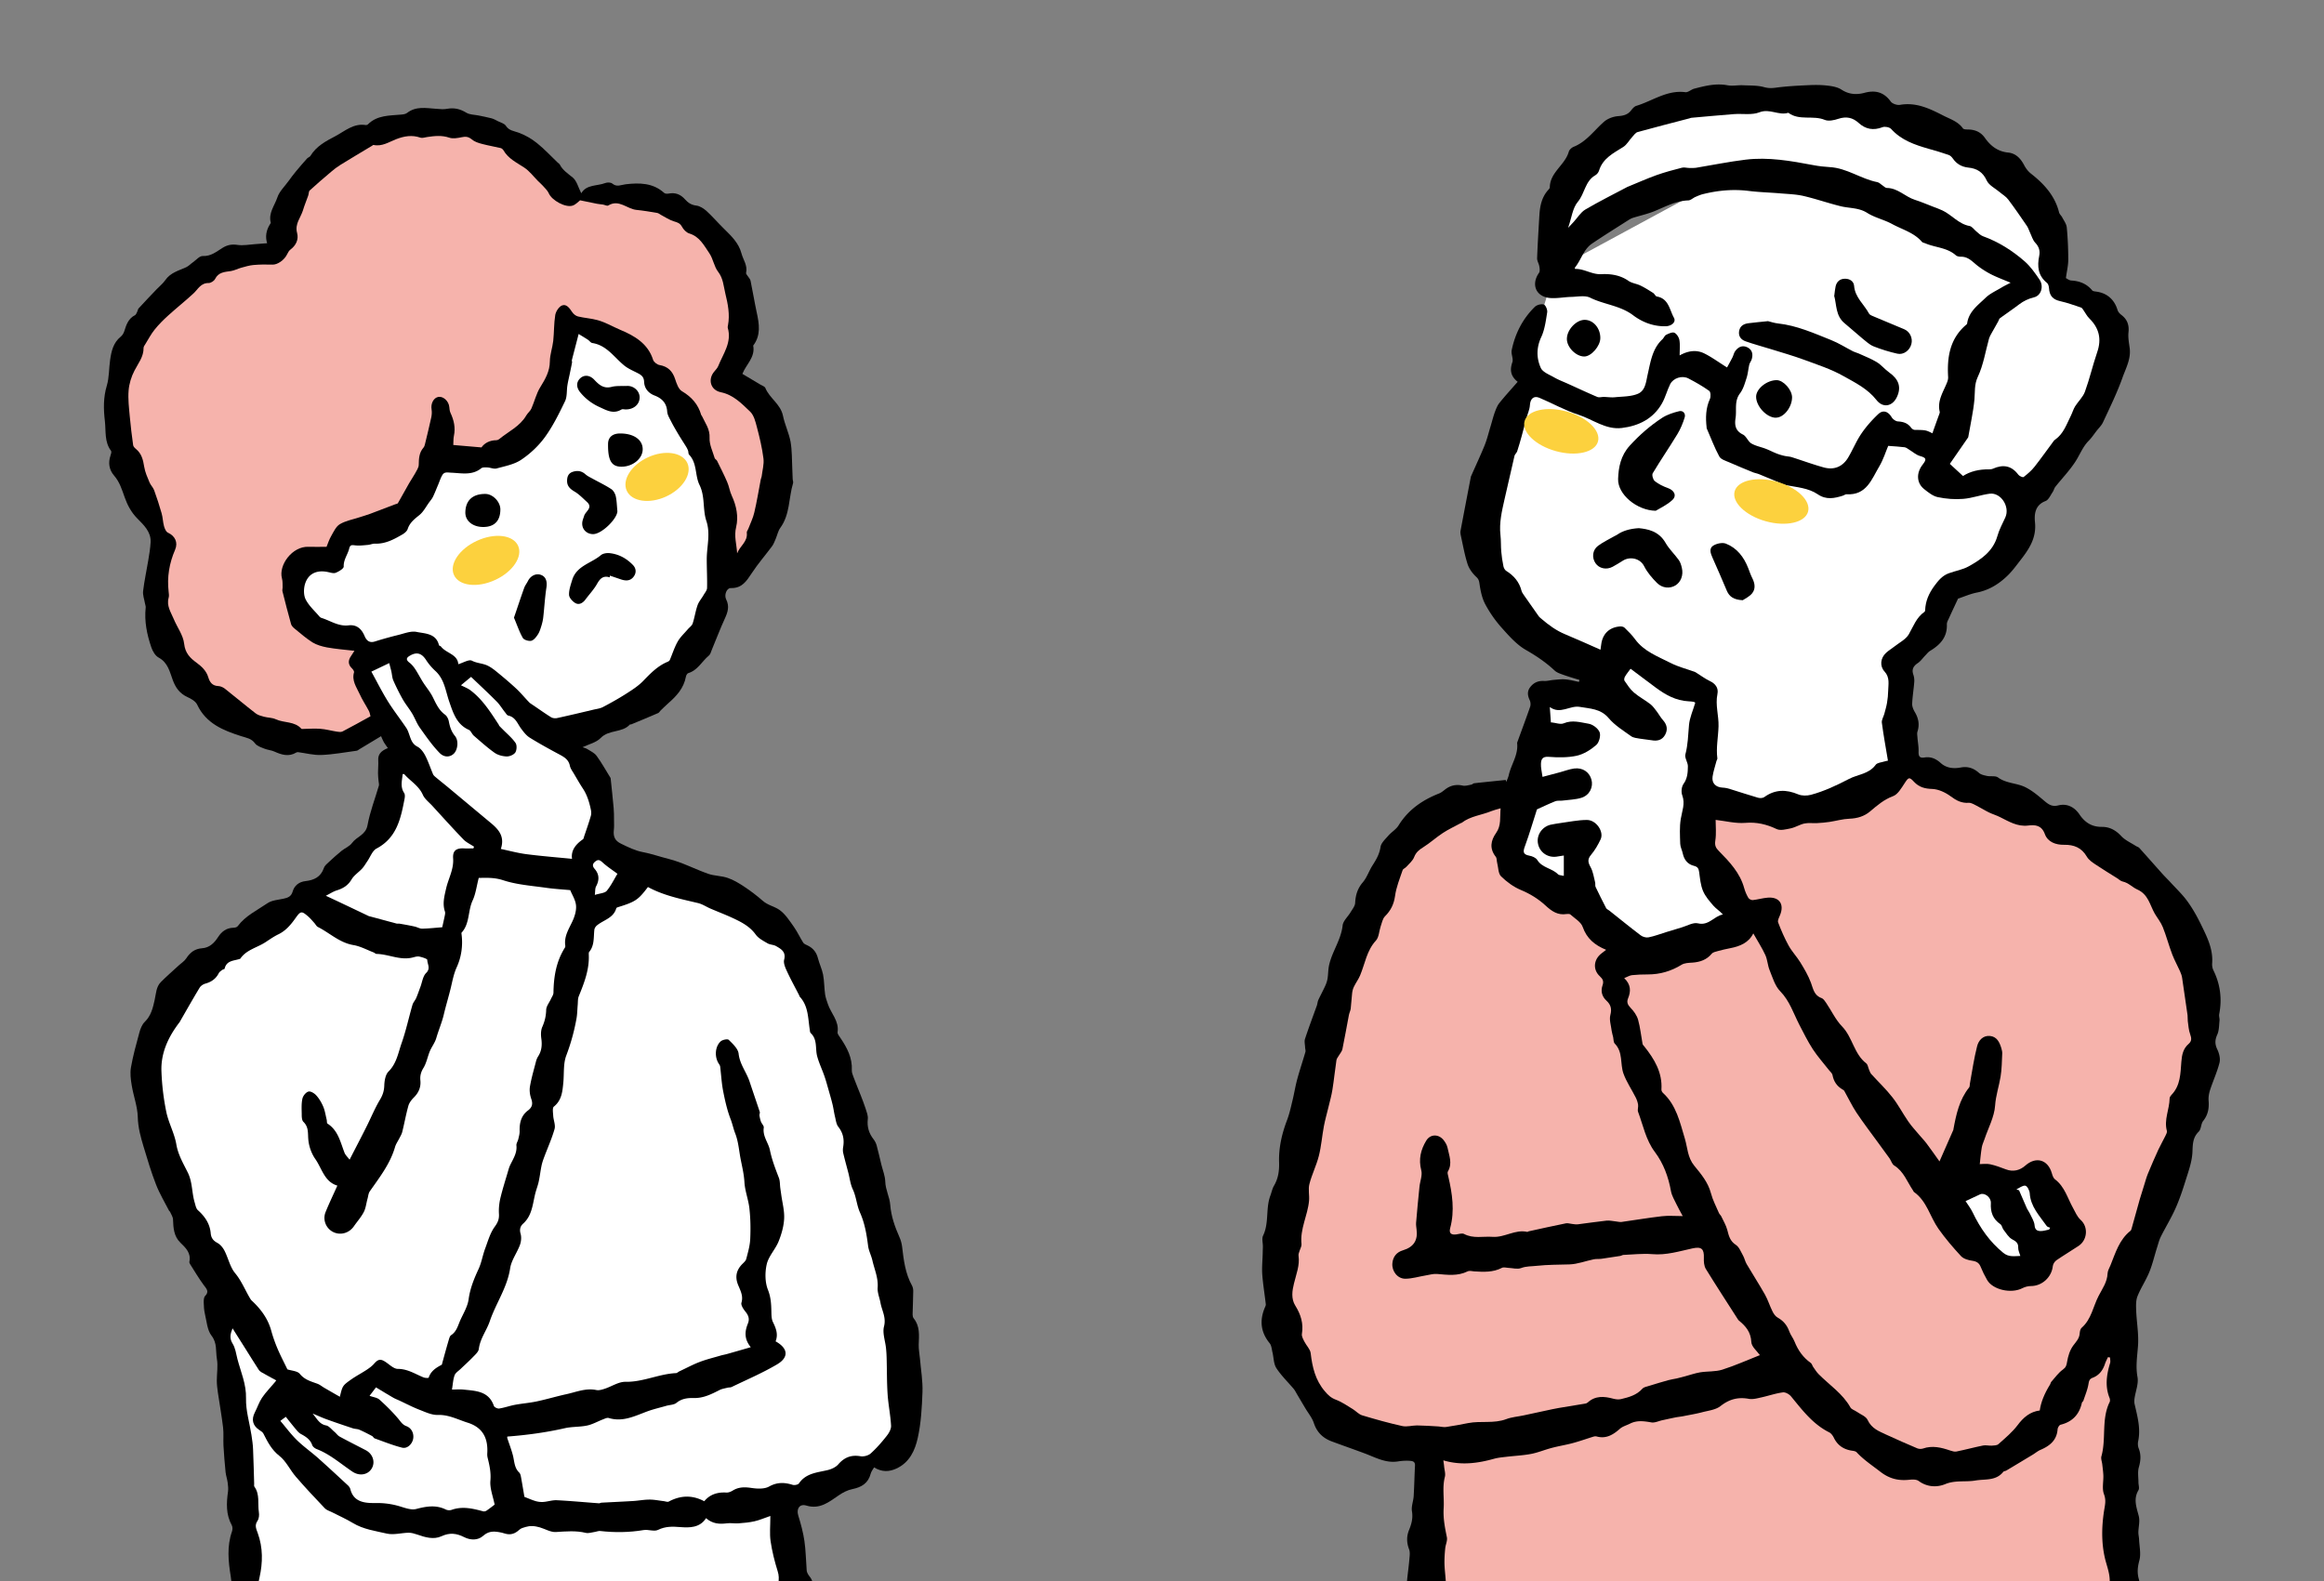
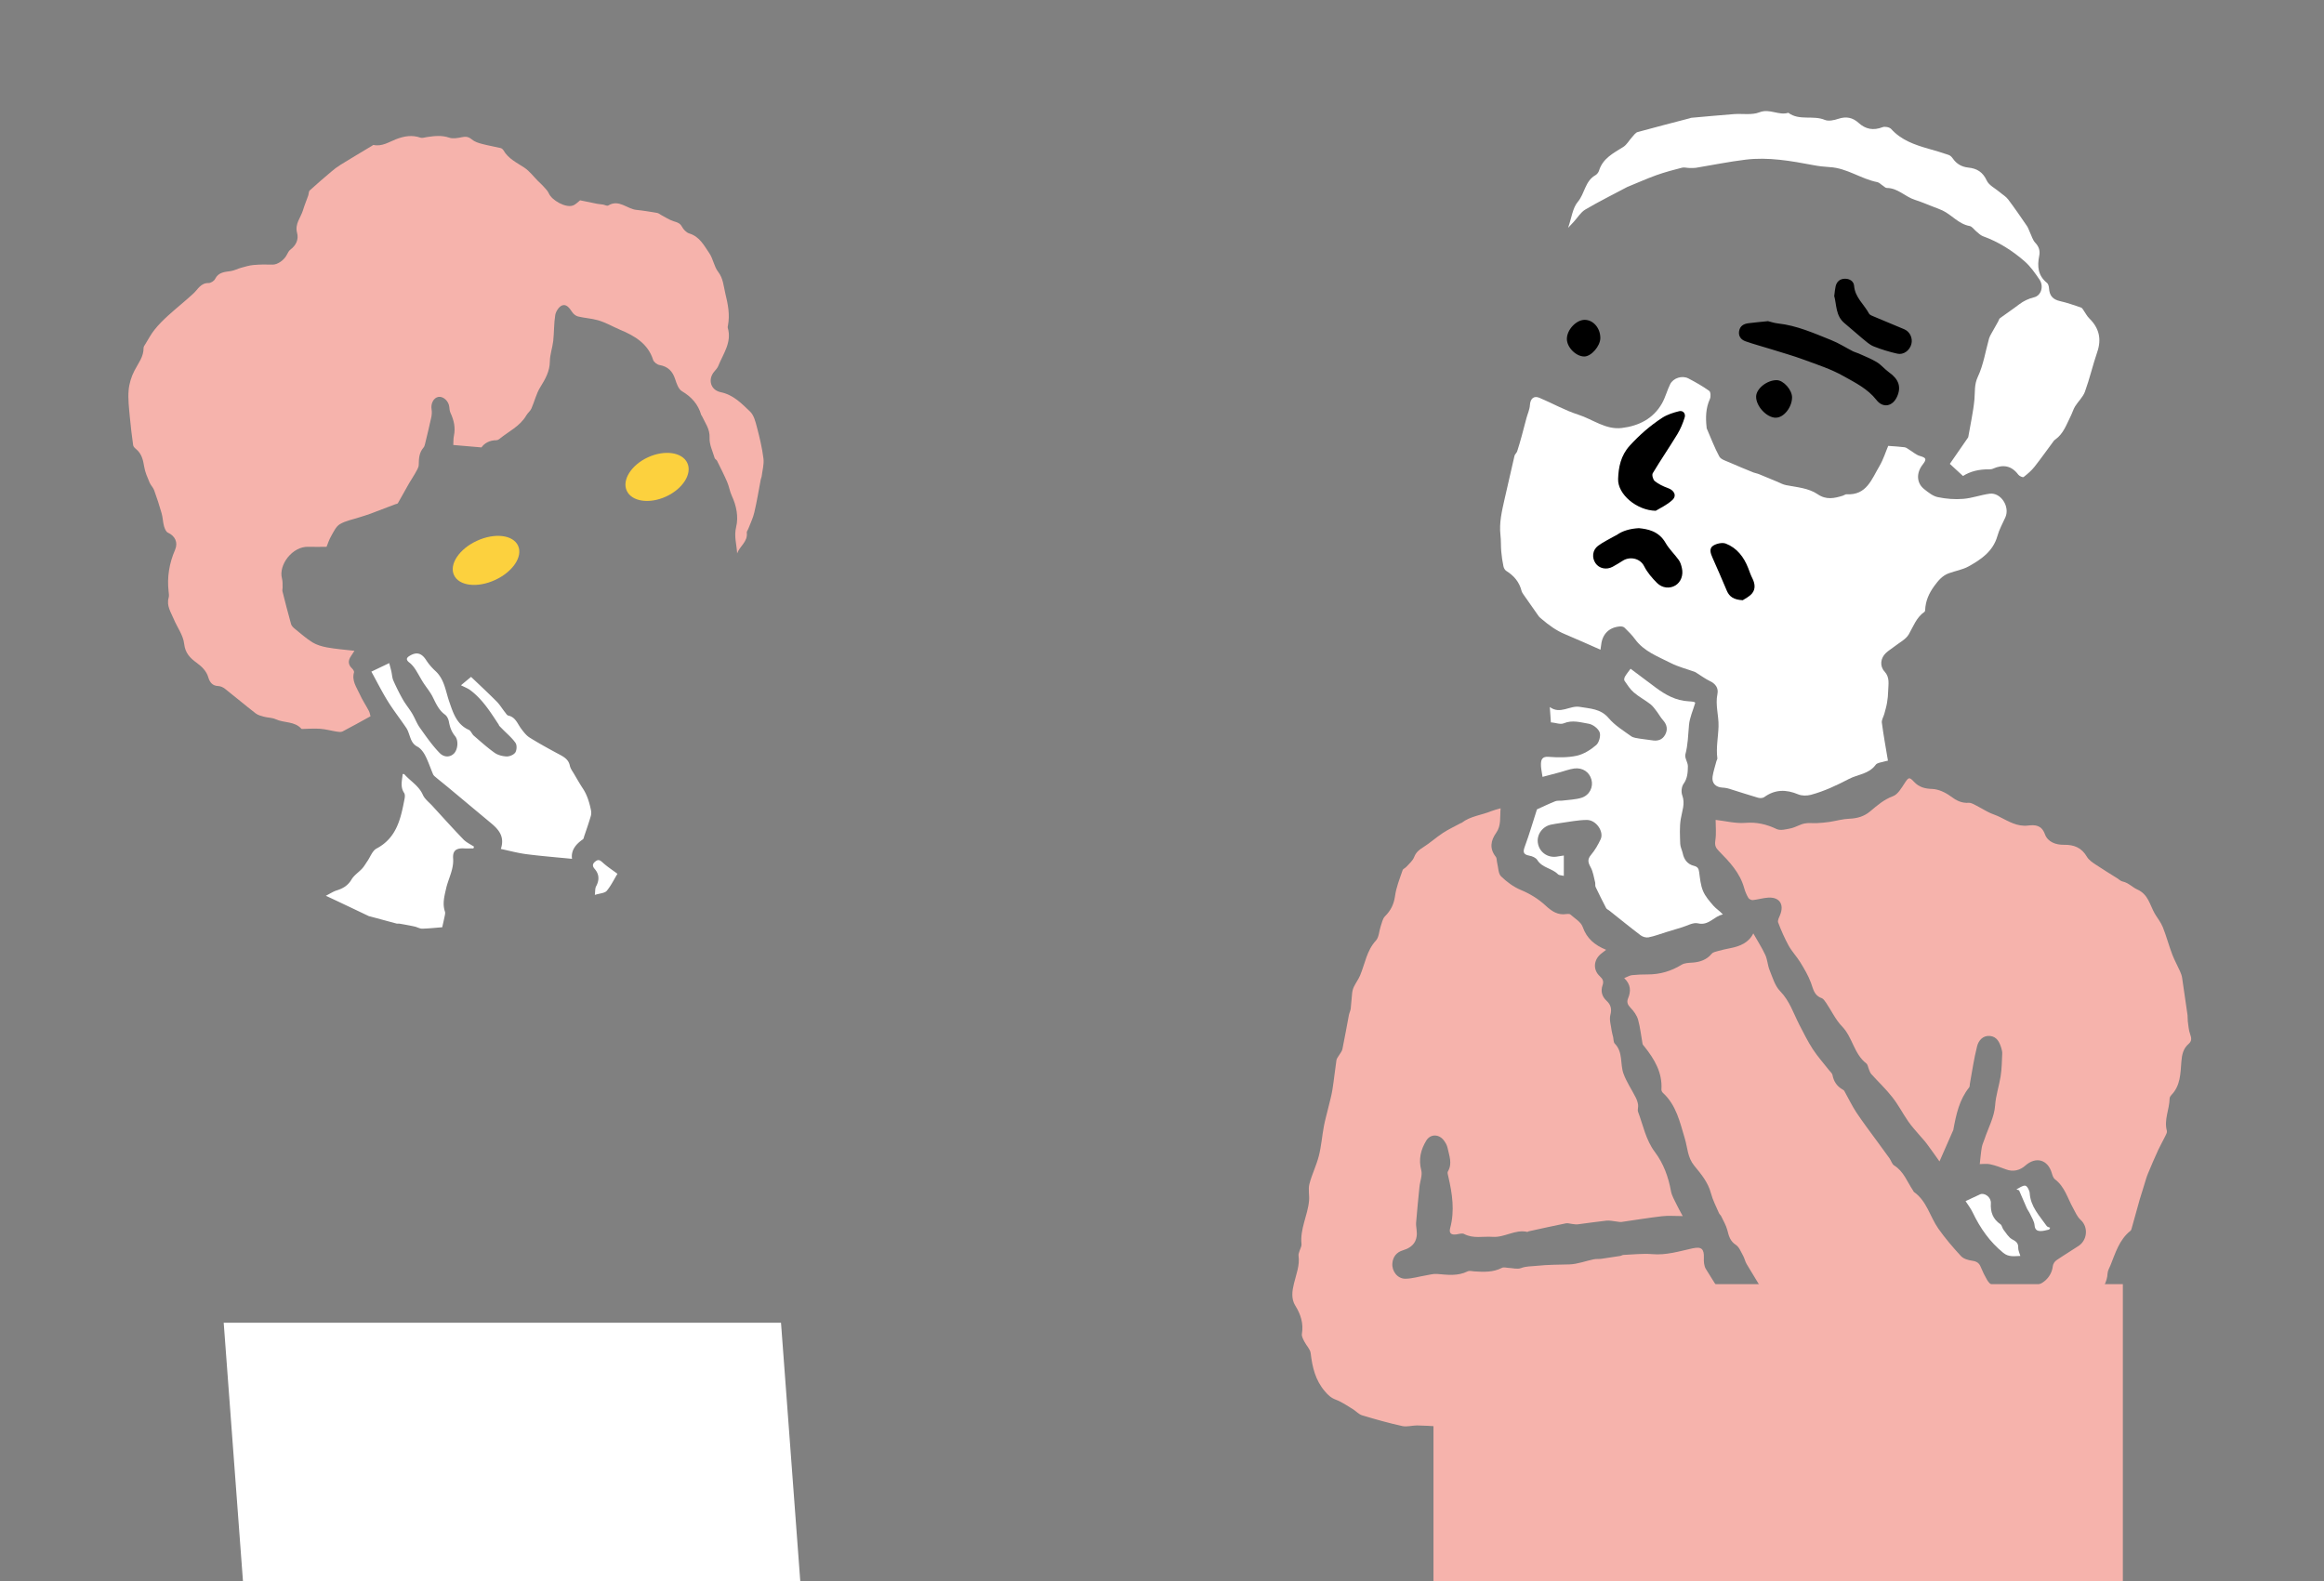
<svg xmlns="http://www.w3.org/2000/svg" data-name="レイヤー 2" viewBox="0 0 296.7 201.9">
  <rect x="0" y="0" width="296.7" height="201.9" fill="#808080" stroke="none" />
  <defs>
    <clipPath id="a">
      <path fill="none" stroke-width="0" d="M0 0h296.7v201.9H0z" />
    </clipPath>
  </defs>
  <g clip-path="url(#a)" data-name="レイヤー 1">
    <path fill="#f6b3ac" d="M183.01 163.97h88.01v40.54h-88.01z" />
-     <path fill="#fff" d="m247.39 63.48 12.65-29.25-30.91-16.38-30.58 16.55-5.06 16.39 35.13 13.85 18.77-1.16z" />
-     <path d="M246.69 55.37c.3-.86.59-1.66.88-2.46.04-.1.09-.23.07-.33-.35-1.46.51-2.61.98-3.86.07-.2.11-.43.09-.64-.14-2.51.24-4.83 2.27-6.58.06-.05.16-.12.16-.19.2-1.52 1.39-2.35 2.36-3.29.57-.55 1.35-.89 2.04-1.31.3-.18.61-.33 1.15-.61-.98-.41-1.73-.69-2.45-1.05-.59-.3-1.15-.65-1.68-1.05-.69-.51-1.23-1.24-2.22-1.22-.22 0-.49-.05-.64-.18-1.11-.99-2.6-.98-3.88-1.52-.16-.07-.36-.09-.46-.21-1.02-1.18-2.51-1.56-3.81-2.27-1.01-.55-2.19-.8-3.16-1.41-1.08-.69-2.27-.58-3.41-.86-1.58-.39-3.12-.93-4.7-1.3-.94-.22-1.93-.25-2.9-.33-1.37-.12-2.76-.15-4.12-.32-2-.25-3.95-.07-5.89.42-.32.08-.62.22-.93.35-.31.14-.6.43-.9.44-1.56.05-2.88.78-4.26 1.35-.89.37-1.86.58-2.79.87-.18.06-.36.15-.52.25-1.58 1.01-3.18 2-4.73 3.05-.4.27-.75.69-1 1.11-.4.65-.69 1.36-1.19 1.97.01.05.03.15.04.15 1.16-.04 2.13.73 3.35.67 1.17-.06 2.4.11 3.46.85.44.31 1.05.36 1.55.61.56.27 1.09.61 1.61.94.18.12.29.42.47.45 1.51.27 1.61 1.69 2.17 2.7.33.58-.33 1.09-1.06 1.1-1.57.03-2.99-.53-4.15-1.41-1.66-1.25-3.71-1.36-5.48-2.24-.65-.32-1.58-.12-2.38-.1-.93.02-1.86.22-2.77.14-1.79-.18-2.41-1.74-1.38-3.21.14-.2.09-.57.04-.84-.06-.35-.29-.69-.28-1.03.07-1.82.18-3.65.29-5.47.07-1.2.3-2.35 1.16-3.28.07-.08.17-.19.17-.29.02-1.93 1.94-2.85 2.42-4.55.07-.26.38-.54.64-.64 1.63-.66 2.6-2.09 3.86-3.19.46-.41 1.18-.67 1.8-.72.7-.05 1.25-.19 1.68-.76.17-.22.39-.47.63-.55 2.07-.62 3.92-2.05 6.27-1.75.36.05.75-.35 1.15-.45 1.39-.36 2.77-.71 4.24-.43.65.12 1.34-.04 2.01 0 .89.04 1.82 0 2.67.24.58.16 1.05.13 1.61.05 1.31-.17 2.63-.24 3.94-.3.83-.04 1.68-.05 2.51.05.63.07 1.32.19 1.83.53.95.61 1.92.66 2.92.39 1.39-.37 2.47-.09 3.35 1.12.21.28.8.48 1.17.42 2.07-.36 3.78.47 5.54 1.37.9.46 1.87.75 2.5 1.63.11.16.52.14.79.15.85.04 1.53.37 2.02 1.07.73 1.03 1.64 1.74 2.97 1.87.98.1 1.59.76 2.04 1.61.21.41.52.81.88 1.09 1.67 1.31 3.05 2.82 3.58 4.95.06.23.29.41.4.63.22.42.54.84.58 1.29.13 1.36.19 2.74.19 4.11 0 .75-.19 1.49-.3 2.35.14.07.41.29.69.31 1.07.06 1.97.42 2.67 1.26.1.12.36.13.55.16 1.36.19 2.29 1.03 2.68 2.34.07.24.28.47.49.63.75.57 1.01 1.28.91 2.22-.07.65.06 1.33.15 2 .19 1.39-.49 2.59-.92 3.8-.69 1.94-1.61 3.81-2.48 5.68-.19.42-.56.76-.85 1.14-.32.42-.62.87-.99 1.24-.77.78-1.13 1.81-1.72 2.7-.74 1.13-1.69 2.11-2.53 3.17-.15.19-.2.47-.34.67-.28.41-.52 1-.92 1.15-1.34.51-1.44 1.69-1.34 2.7.22 2.08-.83 3.54-1.98 5.01-.48.62-.95 1.26-1.51 1.8-1.1 1.07-2.36 1.86-3.92 2.17-.85.17-1.67.53-2.41.78-.37.79-.76 1.61-1.13 2.43-.12.27-.31.57-.3.85.07 1.63-.85 2.61-2.13 3.38-.25.15-.43.4-.64.61-.31.32-.57.71-.93.95-.57.38-.81.81-.58 1.48.1.29.14.61.12.91-.07.94-.23 1.88-.27 2.82-.01.36.17.77.37 1.1.45.78.59 1.56.31 2.44-.08.24-.01.54 0 .81.05.58.16 1.16.14 1.73-.02.58.11.88.75.77.81-.13 1.46.15 2.08.71.72.65 1.63.74 2.55.57.91-.17 1.65.08 2.33.69.26.23.68.31 1.04.39.46.09 1.06-.05 1.39.19 1.05.77 2.37.7 3.46 1.23.89.43 1.67 1.1 2.44 1.75.54.45.97.79 1.79.59 1.11-.28 2.07.2 2.71 1.15.7 1.04 1.59 1.61 2.89 1.59.97 0 1.75.43 2.44 1.17.5.54 1.24.86 1.87 1.27.14.09.33.13.44.25.99 1.1 1.97 2.21 2.96 3.32.36.4.75.77 1.11 1.17.72.78 1.5 1.52 2.11 2.38.65.9 1.2 1.89 1.69 2.89.76 1.57 1.57 3.13 1.43 4.97-.02.29.03.63.16.89.88 1.79 1.12 3.65.74 5.6-.05.26.07.56.04.83-.06.6-.05 1.25-.28 1.77-.31.68-.33 1.23 0 1.91.24.5.41 1.18.28 1.69-.3 1.19-.83 2.33-1.21 3.5-.14.44-.22.93-.18 1.39.07.94-.08 1.77-.69 2.54-.3.37-.25 1.05-.57 1.37-.8.78-.76 1.67-.81 2.68-.07 1.23-.52 2.44-.89 3.63s-.77 2.38-1.28 3.52c-.55 1.23-1.26 2.38-1.86 3.58-.22.44-.34.94-.49 1.41-.33 1.04-.57 2.11-.98 3.11-.43 1.06-1.09 2.03-1.51 3.09-.22.55-.19 1.21-.17 1.82.06 1.53.35 3.06.23 4.57-.1 1.32-.31 2.59-.06 3.94.15.85-.25 1.81-.38 2.72-.03.24-.04.5.01.73.36 1.57.8 3.12.45 4.76-.06.29-.03.64.08.91.31.81.25 1.56.01 2.39-.17.6-.05 1.28-.05 1.93 0 .34.15.75 0 1-.67 1.13-.25 2.18.04 3.3.17.65-.04 1.39-.05 2.09 0 .3.08.6.09.9.04.89.26 1.84.04 2.66-.23.86-.31 1.59-.06 2.44.31 1.03-.34 2.01-1.36 2.29-1.23.34-2.43-.58-2.37-1.91.04-.89-.21-1.65-.45-2.49-.63-2.17-.61-4.48-.26-6.7.12-.75.27-1.3-.02-2.07-.27-.72-.05-1.61-.08-2.42-.02-.47-.09-.94-.14-1.41-.04-.33-.19-.7-.11-1 .64-2.28-.03-4.75 1.06-6.95.06-.13.04-.35-.01-.49-.61-1.5-.39-2.98.06-4.47.07-.22 0-.47 0-.71-.09-.02-.18-.04-.27-.05-.13.28-.28.56-.38.85-.27.83-.75 1.47-1.57 1.78-.42.16-.47.4-.54.81-.12.72-.42 1.42-.65 2.12-.03.1-.17.17-.19.27-.33 1.5-1.22 2.43-2.72 2.8-.17.04-.36.37-.38.57-.1 1.42-1 2.13-2.19 2.64-.35.15-.65.41-.98.61-1.13.68-2.25 1.36-3.38 2.03-.12.07-.31.07-.38.16-.95 1.18-2.28.9-3.55 1.11-1.28.22-2.57-.07-3.86.46-1.07.44-2.32.39-3.4-.4-.27-.2-.75-.2-1.12-.16-1.39.15-2.54-.07-3.76-1.01-1.03-.8-2.13-1.52-3.03-2.49-.13-.14-.4-.18-.62-.21-1.05-.16-1.83-.68-2.3-1.66-.13-.26-.34-.55-.59-.68-2.09-1.04-3.44-2.85-4.87-4.59-.23-.28-.72-.56-1.05-.51-.91.12-1.8.43-2.7.63-.54.12-1.13.29-1.66.19-1.38-.25-2.49.06-3.6.93-.6.47-1.5.57-2.28.77-.78.21-1.59.34-2.38.5-.38.08-.78.11-1.16.19-.54.11-1.08.23-1.63.35-.46.1-.95.35-1.38.27-.93-.16-1.82-.29-2.7.15-.43.22-.94.35-1.29.65-.87.77-1.76 1.33-2.98 1a.81.81 0 0 0-.41.02c-.88.27-1.74.58-2.63.82-.89.24-1.8.38-2.7.62-.89.23-1.75.6-2.65.77-1.05.2-2.12.24-3.18.37-.52.06-1.05.11-1.55.25-2.09.58-4.19.87-6.46.2.04.32.08.56.1.79.04.45.2.92.09 1.33-.34 1.33-.07 2.66-.15 3.98-.08 1.31.16 2.49.41 3.72.09.43-.16.93-.21 1.4-.06.59-.1 1.19-.1 1.78.01 1.83.6 3.69-.35 5.47-.11.21-.07.54-.03.8.16.87-.2 1.6-.94 1.85-.79.27-1.53-.12-1.92-.95-.2-.43-.53-.79-.73-1.22-.33-.7-.85-1.42-.86-2.14-.03-1.39.24-2.78.35-4.17.04-.43.11-.92-.04-1.3-.32-.85-.33-1.65.01-2.47.31-.76.51-1.51.36-2.38-.1-.61.18-1.27.22-1.91.08-1.3.1-2.61.17-3.91.03-.61-.43-.59-.79-.62-.45-.02-.9.01-1.35.08-1.61.27-2.95-.53-4.37-1.05-1.37-.51-2.75-.99-4.12-1.5-1.12-.42-1.88-1.14-2.28-2.33-.23-.7-.74-1.3-1.12-1.95-.34-.57-.68-1.15-1.02-1.72-.14-.24-.26-.49-.43-.7-.74-.88-1.6-1.7-2.22-2.66-.35-.54-.33-1.31-.49-1.98-.1-.41-.12-.89-.36-1.19-1.14-1.39-1.31-2.88-.64-4.51.06-.15.16-.32.14-.48-.14-1.27-.36-2.54-.45-3.82-.06-.91.04-1.83.06-2.75 0-.28.02-.55.02-.83 0-.45-.15-.97.02-1.34.79-1.63.32-3.47.93-5.11.16-.42.24-.88.46-1.26.55-.93.69-1.91.66-2.98-.06-1.85.34-3.63 1-5.37.32-.83.51-1.72.72-2.59.21-.87.35-1.75.58-2.62.32-1.19.72-2.36 1.06-3.54.05-.17-.03-.39-.04-.58-.01-.37-.12-.76-.01-1.09.47-1.43 1-2.83 1.51-4.25.08-.23.09-.5.19-.72.29-.62.62-1.22.9-1.84.13-.29.23-.6.28-.91.09-.57.07-1.16.2-1.72.39-1.73 1.52-3.21 1.72-5.03.06-.59.67-1.12 1.01-1.69.23-.39.57-.79.59-1.19.05-1 .3-1.84.97-2.63.52-.6.78-1.42 1.21-2.11.48-.75.92-1.47 1.06-2.41.08-.53.63-1.02 1.02-1.47.4-.45.97-.78 1.28-1.28 1.24-2.01 3.05-3.25 5.19-4.09.25-.1.48-.29.7-.46.68-.55 1.43-.73 2.3-.54.34.07.73-.05 1.09-.12.13-.02.25-.16.38-.18 1.34-.15 2.68-.28 4.02-.42.03.08.05.16.08.25.1-.28.24-.56.31-.85.3-1.38 1.24-2.59 1.07-4.1 0-.03 0-.06.01-.08.55-1.52 1.12-3.03 1.65-4.56.09-.25.06-.6-.05-.84-.27-.58-.36-1.12.06-1.67.45-.59 1.03-.83 1.77-.79.42.02.85-.11 1.27-.14.5-.04 1-.11 1.49-.06.57.05 1.13.21 1.69.32.02-.08.05-.17.07-.25-.69-.21-1.38-.41-2.05-.65-.39-.14-.83-.28-1.12-.55-1.11-1.04-2.34-1.87-3.67-2.63-1.17-.67-2.14-1.77-3.06-2.8-.82-.91-1.54-1.94-2.12-3.02-.41-.76-.6-1.67-.73-2.54-.06-.41-.09-.66-.43-.97-.47-.44-.9-1.02-1.1-1.62-.37-1.15-.58-2.35-.84-3.53-.05-.25-.11-.51-.06-.75.43-2.29.87-4.57 1.31-6.86.01-.05.03-.11.06-.16.57-1.3 1.18-2.59 1.71-3.9.31-.77.5-1.59.75-2.4.18-.6.33-1.21.54-1.8.15-.41.32-.85.59-1.19.73-.91 1.53-1.78 2.33-2.7-.86-.68-1.04-1.46-.68-2.49.16-.45-.19-1.07-.08-1.56.44-2.12 1.4-4 2.95-5.52.26-.25.82-.4 1.14-.3.24.08.49.67.44.99-.17 1.07-.31 2.2-.76 3.17-.63 1.35-.62 2.68-.06 3.93.25.56 1.11.87 1.73 1.23.58.33 1.21.56 1.82.84 1.22.55 2.43 1.12 3.66 1.64.24.1.55 0 .83 0 .48.01.97.09 1.44.04.99-.1 2.06-.07 2.94-.45.93-.41 1.01-1.47 1.23-2.47.36-1.56.58-3.28 1.88-4.48.18-.17.28-.47.48-.57.33-.16.79-.38 1.05-.26.3.14.58.59.64.95.1.59.03 1.22.03 1.94 1.07-.6 2.14-.75 3.15-.25.95.47 1.81 1.11 2.9 1.79.2-.36.44-.8.67-1.24.14-.27.2-.6.37-.84.38-.53.91-.8 1.55-.49.63.31.75.88.56 1.52-.07.24-.25.45-.31.69-.13.56-.17 1.14-.34 1.68-.22.68-.42 1.42-.84 1.98-.76.99-.41 2.1-.57 3.15-.14.88-.04 1.64.93 2.11.44.21.65.88 1.08 1.14.56.33 1.24.45 1.86.69.47.18.91.42 1.38.6.31.12.63.22.95.29.33.08.67.08.99.18 1.35.43 2.68.92 4.05 1.3 1.35.38 2.46-.1 3.16-1.3.58-.99 1.02-2.07 1.66-3.01.61-.9 1.35-1.73 2.14-2.48.63-.6 1.28-.36 1.73.39.15.25.51.51.79.53.7.04 1.26.22 1.69.8.1.14.3.28.46.28 1.41.02 1.41.02 2.25.43Z" />
    <path d="M225.69 41c.37.09.83.25 1.3.3 2.4.26 4.58 1.24 6.78 2.12.98.39 1.88.97 2.82 1.45.22.11.47.16.69.26.78.36 1.58.66 2.31 1.1.58.35 1.03.92 1.59 1.32 1.24.88 1.58 1.88 1 3.13-.57 1.23-1.79 1.46-2.62.39-1.12-1.43-2.71-2.21-4.21-3.05-1.57-.89-3.32-1.45-5.02-2.08-1.38-.51-2.8-.91-4.21-1.35-1.09-.34-2.2-.63-3.27-1.01-.57-.2-.94-.65-.82-1.32.12-.66.61-.92 1.21-.99.78-.1 1.57-.17 2.45-.26Zm8.49-3.26c.06-.46.09-.83.17-1.18.15-.63.57-.97 1.21-.97.61 0 1.11.34 1.15.92.12 1.47 1.27 2.35 1.9 3.52.11.21.45.31.7.42 1.26.54 2.54 1.05 3.8 1.59.73.31 1.11 1.14.91 1.9-.21.8-.99 1.4-1.79 1.22-1.02-.23-2.04-.54-3.02-.93-.53-.21-.98-.64-1.44-1.01-.77-.63-1.5-1.31-2.27-1.94-1.17-.95-1.01-2.37-1.34-3.54Zm-7.45 15.6c-1.19 0-2.56-1.49-2.53-2.72.03-1 1.38-2.08 2.62-2.08.87 0 1.98 1.25 1.97 2.21-.01 1.26-1.07 2.59-2.06 2.58Zm-22.42-10.18c0 1.03-1.16 2.36-2.05 2.36-1.06 0-2.23-1.18-2.22-2.25 0-1.16 1.19-2.43 2.27-2.43 1.1 0 2 1.05 2 2.31Z" />
    <path d="M252.75 148.67c.08-.72.14-1.45.26-2.16.06-.35.22-.69.34-1.03.48-1.44 1.26-2.85 1.36-4.31.09-1.3.5-2.47.7-3.7.16-.97.16-1.96.21-2.95.01-.22-.05-.45-.11-.67-.23-.76-.56-1.48-1.45-1.57-.91-.09-1.47.59-1.65 1.32-.4 1.57-.63 3.18-.92 4.78-.03.16 0 .36-.1.48-1.25 1.56-1.65 3.44-2 5.33 0 .03 0 .06-.01.08-.56 1.28-1.12 2.56-1.77 4.03-.56-.78-1.08-1.54-1.64-2.28-.28-.38-.62-.72-.92-1.08-.48-.58-1.01-1.13-1.43-1.75-.7-1.01-1.27-2.13-2.03-3.09-.82-1.05-1.8-1.97-2.7-2.97-.14-.16-.2-.39-.29-.59-.11-.26-.14-.61-.34-.76-1.57-1.21-1.74-3.32-3.08-4.71-.84-.86-1.36-2.02-2.05-3.03-.16-.23-.34-.52-.58-.6-.96-.34-1.06-1.18-1.36-1.98-.34-.91-.85-1.77-1.36-2.6-.45-.73-1.07-1.37-1.48-2.12-.52-.95-.96-1.95-1.34-2.96-.09-.25.12-.64.25-.95.56-1.38-.1-2.33-1.58-2.21-.64.05-1.26.24-1.9.31-.18.02-.47-.12-.57-.28-.23-.39-.41-.81-.53-1.24-.54-1.97-1.88-3.37-3.25-4.76-.39-.39-.53-.71-.44-1.31.14-.9.04-1.84.04-2.65 1.26.14 2.54.48 3.79.38 1.46-.12 2.71.18 4 .79.48.23 1.21.03 1.8-.09.6-.13 1.15-.49 1.75-.62.52-.11 1.08-.02 1.62-.05.52-.03 1.05-.07 1.57-.15.85-.13 1.7-.38 2.55-.41 1.01-.04 1.89-.3 2.65-.94.9-.76 1.76-1.51 2.92-1.94.61-.22 1.06-1.02 1.47-1.64.51-.78.6-.85 1.21-.19.65.69 1.38.88 2.33.91.8.03 1.68.45 2.35.94.72.54 1.39.89 2.31.83.31-.02.65.2.96.35.54.27 1.05.6 1.6.87.47.23.97.37 1.44.61 1.13.56 2.21 1.24 3.58 1.07.91-.11 1.72-.05 2.14 1.11.37 1 1.39 1.37 2.45 1.35 1.25-.02 2.23.36 2.9 1.51.25.44.74.76 1.18 1.05.88.59 1.79 1.14 2.68 1.7.24.15.46.38.72.43.74.16 1.24.74 1.85 1.01 1.43.63 1.61 1.98 2.24 3.08.34.58.78 1.11 1.03 1.73.46 1.15.77 2.35 1.21 3.5.28.73.67 1.42.99 2.14.12.27.23.56.27.86.24 1.58.47 3.16.69 4.75.03.25 0 .5.03.75.08.57.11 1.17.31 1.7.18.49.2.86-.2 1.21-.7.6-.86 1.39-.93 2.27-.12 1.49-.1 3.05-1.27 4.25-.11.12-.23.29-.23.45-.02 1.39-.74 2.71-.35 4.14.05.18-.09.44-.19.64-.29.59-.62 1.17-.9 1.76-.46 1.01-.91 2.03-1.33 3.06-.19.46-.32.95-.47 1.43-.19.61-.39 1.22-.57 1.84-.35 1.24-.69 2.49-1.04 3.73-.03.11-.07.24-.15.3-1.43 1.13-1.91 2.82-2.55 4.4-.14.34-.35.68-.37 1.03-.04 1.1-.66 1.95-1.14 2.87-.71 1.36-.92 2.99-2.17 4.08-.17.14-.23.46-.25.71-.04.67-.47 1.08-.84 1.58-.42.58-.65 1.34-.77 2.06-.07.45-.14.7-.54.99-.57.4-.99 1.02-1.47 1.55-.09.1-.1.26-.18.38q-1.08 1.74-1.3 3.29c-1.24.16-2.09.88-2.84 1.89-.68.9-1.59 1.65-2.44 2.41-.19.17-.57.17-.86.19-.36.02-.74-.09-1.09-.02-1.14.23-2.27.54-3.41.77-.25.05-.54-.05-.8-.13-1.14-.39-2.27-.67-3.48-.25-.21.07-.51.06-.72-.03-1.31-.55-2.61-1.13-3.9-1.72-.96-.44-1.93-.8-2.44-1.91-.21-.46-.9-.7-1.38-1.04-.27-.19-.67-.3-.81-.55-.99-1.77-2.68-2.86-4.06-4.25-.27-.27-.47-.61-.7-.93-.11-.16-.16-.4-.3-.5-.98-.69-1.63-1.62-2.07-2.72-.18-.46-.52-.86-.68-1.32-.28-.79-.76-1.35-1.49-1.76-.29-.16-.52-.51-.67-.83-.34-.68-.56-1.42-.93-2.08-.75-1.33-1.58-2.61-2.35-3.92-.2-.34-.27-.74-.46-1.08-.27-.48-.49-1.09-.92-1.37-.74-.48-.9-1.15-1.09-1.9-.16-.61-.5-1.16-.77-1.74-.07-.15-.22-.26-.29-.41-.36-.84-.8-1.67-1.03-2.55-.37-1.4-1.27-2.46-2.13-3.51-.86-1.05-.85-2.29-1.2-3.46-.63-2.09-1.08-4.26-2.79-5.83-.11-.1-.21-.29-.2-.43.14-2.18-.9-3.89-2.18-5.5-.09-.11-.21-.22-.23-.34-.19-1.03-.29-2.08-.57-3.08-.16-.56-.55-1.1-.97-1.53-.37-.38-.5-.73-.31-1.19.38-.91.37-1.77-.49-2.59.41-.16.7-.35 1.01-.38.66-.07 1.34-.09 2.01-.09 1.56 0 2.98-.42 4.31-1.24.38-.23.92-.24 1.39-.27.97-.07 1.81-.36 2.46-1.14.17-.2.52-.26.8-.34.51-.14 1.03-.26 1.55-.36 1.24-.24 2.36-.69 2.95-1.89.58 1.03 1.13 1.87 1.54 2.77.27.6.29 1.31.54 1.92.38.93.68 2.01 1.35 2.69 1.21 1.24 1.69 2.81 2.44 4.27.55 1.06 1.08 2.14 1.73 3.14.62.95 1.39 1.8 2.09 2.7.15.19.38.37.42.59.15.8.54 1.41 1.25 1.83.1.06.21.12.26.21.52.92.97 1.88 1.55 2.76.87 1.3 1.82 2.55 2.74 3.81.49.68.99 1.35 1.48 2.03.21.3.32.74.59.91 1.23.76 1.66 2.09 2.41 3.19.05.07.07.17.14.21 1.64 1.17 2.03 3.16 3.11 4.69.87 1.23 1.86 2.39 2.88 3.49.33.35.93.52 1.44.59.55.08.87.28 1.07.78.23.57.51 1.13.82 1.67.72 1.26 3.07 1.78 4.49 1.06.33-.17.73-.28 1.1-.28 1.42 0 2.65-1.12 2.8-2.55.03-.27.24-.59.47-.75.92-.63 1.88-1.2 2.81-1.82 1.12-.73 1.29-2.4.28-3.32-.48-.44-.67-.98-.97-1.51-.71-1.26-1.07-2.75-2.32-3.68-.21-.16-.32-.51-.4-.79-.51-1.74-2.03-2.15-3.37-.97-.69.61-1.55.85-2.49.49-.66-.25-1.32-.5-2.01-.65-.45-.1-.94-.02-1.36-.02Zm-28.06 24.36c-1.6.63-3.17 1.34-4.81 1.86-.89.28-1.89.19-2.82.34-.66.11-1.3.34-1.94.51-.35.09-.7.19-1.05.27-.36.08-.72.12-1.07.22-.8.22-1.6.46-2.4.71-.32.1-.72.16-.92.38-.74.83-1.73 1.09-2.73 1.33-.31.07-.67.03-.98-.05-1.17-.32-2.29-.41-3.27.48-.08.07-.19.13-.3.14-1.13.19-2.26.37-3.39.56-.28.05-.55.1-.83.16-1.22.26-2.45.53-3.67.79-.74.16-1.52.21-2.22.48-1.58.59-3.25.19-4.85.5-.94.18-1.88.37-2.82.5-.31.05-.64-.05-.97-.07-.91-.05-1.83-.12-2.74-.13-.63 0-1.29.21-1.88.08-1.73-.38-3.43-.86-5.13-1.37-.43-.13-.77-.53-1.17-.78-.71-.43-1.4-.92-2.17-1.21-.62-.23-1-.58-1.42-1.08-1.22-1.43-1.6-3.08-1.81-4.87-.06-.51-.54-.95-.79-1.45-.16-.32-.38-.69-.33-1 .22-1.34-.14-2.49-.84-3.61-.56-.89-.4-1.92-.17-2.84.28-1.18.76-2.3.58-3.56-.03-.2.09-.43.15-.65.08-.27.26-.55.23-.81-.21-1.94.79-3.66.96-5.52.07-.72-.13-1.48.05-2.16.31-1.21.89-2.36 1.2-3.57.32-1.25.41-2.55.65-3.82.15-.8.38-1.58.57-2.38.18-.76.4-1.52.52-2.29.2-1.24.32-2.5.51-3.75.03-.21.2-.39.31-.59.15-.27.39-.52.45-.81.3-1.45.55-2.9.83-4.36.05-.27.19-.53.23-.8.08-.65.1-1.31.18-1.96.03-.29.1-.59.23-.85.24-.5.58-.95.79-1.45.63-1.5.84-3.17 2.02-4.45.39-.42.4-1.19.6-1.79.16-.45.25-1 .56-1.31.73-.73 1.13-1.52 1.28-2.58.15-1.13.6-2.22.97-3.31.06-.18.35-.27.49-.44.35-.39.8-.76.98-1.23.24-.61.63-.93 1.15-1.25.88-.55 1.65-1.26 2.52-1.83.73-.48 1.54-.85 2.31-1.27.02-.01.06 0 .08-.02 1.12-.87 2.54-.98 3.8-1.5.32-.13.67-.21 1.18-.36-.11 1.17.1 2.19-.57 3.14-.69.97-.88 2-.05 3.05.15.19.11.52.18.78.15.58.13 1.35.49 1.71.72.71 1.6 1.36 2.54 1.75 1.18.49 2.24 1.15 3.14 1.98.8.74 1.57 1.27 2.69 1.09.16-.02.39-.03.49.06.56.51 1.35.95 1.57 1.59.52 1.48 1.53 2.32 2.99 2.92-.26.2-.41.33-.58.45-1.02.77-1.15 2.08-.22 2.93.39.36.52.65.34 1.16-.25.73-.08 1.41.49 1.94s.72 1.05.51 1.85c-.16.61.09 1.34.17 2.02.04.27.13.54.19.81s.03.64.2.81c1.08 1.09.67 2.58 1.11 3.82.38 1.07 1.05 2.03 1.56 3.05.15.29.26.61.31.93.05.3-.1.65 0 .92.65 1.73.99 3.59 2.14 5.12 1.11 1.48 1.73 3.18 2.06 5.01.11.59.45 1.14.71 1.69.21.45.46.87.79 1.49-1.02 0-1.85-.08-2.67.02-1.72.2-3.43.49-5.15.73-.21.03-.44-.04-.66-.06-.42-.04-.84-.15-1.25-.11-1.22.13-2.44.32-3.66.47-.25.03-.5-.02-.75-.05-.25-.02-.52-.12-.75-.08-1.6.32-3.2.68-4.8 1.03-.05.01-.11.08-.15.07-1.55-.36-2.89.74-4.43.63-1.22-.09-2.47.26-3.65-.37-.25-.13-.66.02-1 .06-.62.08-.95-.13-.77-.8.6-2.23.27-4.41-.24-6.6-.05-.21-.14-.49-.05-.64.61-1.03.15-2.04-.05-3.04-.07-.32-.25-.63-.45-.9-.62-.85-1.72-.88-2.26 0-.7 1.15-1.01 2.38-.64 3.79.17.64-.16 1.4-.23 2.12-.16 1.53-.3 3.06-.43 4.59-.02.28.03.56.06.84.19 1.39-.37 2.26-1.74 2.67-.79.23-1.28.81-1.35 1.67-.08 1.01.67 1.98 1.68 1.96.86-.01 1.71-.28 2.57-.42.48-.08.98-.23 1.46-.19 1.32.11 2.63.3 3.9-.33.22-.11.55-.03.82 0 1.22.08 2.42.14 3.56-.45.21-.11.53-.02.79 0 .55.02 1.17.21 1.65.03.68-.26 1.34-.21 2.02-.29 1.39-.15 2.77-.14 4.15-.18 1.04-.03 2.07-.44 3.11-.65.32-.07.67-.02 1-.07.8-.11 1.59-.23 2.38-.36.14-.02.26-.12.4-.13 1.23-.05 2.47-.2 3.68-.1 1.8.16 3.46-.37 5.16-.74 1.13-.24 1.48.05 1.44 1.22-.02.46.02 1.01.24 1.39 1.34 2.18 2.74 4.32 4.12 6.48.03.05.07.1.11.13.88.71 1.53 1.48 1.59 2.75.03.59.72 1.14 1.08 1.65Z" fill="#f6b3ac" />
    <path d="M241.02 56.93c.91.07 1.53.1 2.14.18.21.03.4.2.6.32.45.27.86.65 1.34.79.81.23.91.4.38 1.08-.86 1.08-.81 2.38.18 3.16.53.42 1.11.89 1.74 1.02 1.05.22 2.17.31 3.24.22 1.14-.09 2.24-.51 3.38-.66 1.43-.18 2.61 1.66 2 3.02-.36.79-.79 1.57-1.02 2.4-.56 1.95-2.07 2.97-3.67 3.86-.77.43-1.69.57-2.53.88-.82.3-1.33.91-1.85 1.62-.7.96-1.12 1.92-1.17 3.08 0 .08-.03.19-.09.23-1.03.71-1.41 1.84-2 2.87-.38.65-1.2 1.05-1.83 1.55-.35.28-.75.51-1.08.82-.7.65-.83 1.67-.19 2.37.7.76.49 1.61.47 2.45-.01.52-.06 1.05-.15 1.57-.08.47-.22.92-.34 1.38-.1.38-.36.77-.32 1.13.21 1.6.5 3.18.78 4.86 0 0-.21.03-.41.09-.4.13-.96.16-1.16.44-.87 1.19-2.27 1.21-3.4 1.8-1.58.82-3.16 1.57-4.87 2.03-.5.13-1.15.14-1.62-.06-1.53-.64-2.95-.65-4.33.35-.19.14-.55.15-.8.08-1.19-.34-2.36-.74-3.54-1.1-.32-.1-.66-.18-.99-.19-.87-.05-1.39-.56-1.27-1.41.1-.68.33-1.33.5-2 .03-.11.12-.22.11-.32-.18-1.37.11-2.72.15-4.09.04-1.38-.43-2.73-.14-4.13.16-.78-.26-1.33-.99-1.67-.54-.26-1.03-.62-1.54-.94-.12-.07-.23-.17-.36-.22-1.03-.37-2.11-.64-3.07-1.13-1.62-.83-3.4-1.46-4.55-3.03-.39-.54-.87-1.01-1.35-1.48-.13-.13-.4-.18-.6-.16-1.36.11-2.22.96-2.38 2.32-.02.16-.05.32-.09.65-1.55-.68-3.02-1.35-4.51-1.97-1.12-.46-2.08-1.16-2.99-1.94-.13-.11-.27-.21-.37-.34-.65-.91-1.29-1.83-1.93-2.75-.11-.16-.23-.33-.28-.52-.29-1.14-.98-1.94-1.96-2.55-.17-.11-.31-.37-.35-.58-.13-.63-.23-1.26-.28-1.9-.06-.69-.02-1.39-.1-2.08-.18-1.57.18-3.07.52-4.58.42-1.85.84-3.7 1.27-5.54.05-.21.27-.37.34-.57.21-.65.4-1.3.58-1.96.21-.77.41-1.54.61-2.3.15-.55.41-1.1.44-1.66.05-.79.48-1.23 1.2-.93 1.67.7 3.26 1.61 4.98 2.16 1.84.59 3.49 1.95 5.55 1.7 2.15-.26 4.01-1.17 5.13-3.14.44-.77.65-1.66 1.05-2.46.4-.79 1.53-1.14 2.32-.73.92.48 1.82.99 2.66 1.59.19.13.22.75.09 1.03-.54 1.19-.56 2.4-.42 3.65v.08c.53 1.21.99 2.46 1.62 3.62.2.37.82.55 1.28.75 1.02.45 2.05.87 3.08 1.29.23.09.49.12.72.22.74.3 1.48.61 2.22.92.41.17.81.4 1.24.48 1.38.27 2.84.36 4.02 1.16 1.1.75 2.13.52 3.22.18.16-.05.32-.19.47-.18 2.55.16 3.2-1.93 4.18-3.57.52-.88.82-1.88 1.13-2.6ZM200.2 29.08c.44-1.24.56-2.5 1.23-3.3.9-1.06.92-2.65 2.24-3.4.21-.12.4-.36.47-.58.48-1.58 1.83-2.24 3.09-3.03.47-.29.76-.86 1.15-1.28.21-.23.43-.56.7-.63 2.2-.61 4.41-1.17 6.62-1.75.08-.02.16-.07.24-.07 1.81-.16 3.62-.33 5.43-.47 1.09-.08 2.29.15 3.25-.23 1.32-.52 2.47.45 3.69.06 1.4 1.05 3.16.28 4.66.91.48.2 1.19.04 1.73-.14 1-.33 1.82-.17 2.58.52.9.82 1.89 1 3.06.55.3-.12.89 0 1.1.23 1.3 1.44 3.01 2.02 4.79 2.53.85.24 1.71.49 2.54.78.22.07.42.28.55.47.49.7 1.14 1.06 1.98 1.15 1.08.11 1.84.56 2.34 1.65.28.61 1.07.99 1.64 1.47.37.32.82.57 1.1.95.83 1.1 1.61 2.24 2.39 3.38.17.24.25.54.38.81.22.45.35.98.68 1.33.49.51.64 1.05.51 1.69-.27 1.33-.16 2.52 1 3.45.16.13.23.43.25.66.06 1 .51 1.46 1.45 1.67.9.2 1.77.52 2.64.81.13.04.23.22.32.35.24.34.43.74.73 1.03 1.26 1.24 1.6 2.63 1.01 4.33-.57 1.66-.96 3.38-1.56 5.03-.25.69-.86 1.24-1.26 1.88-.23.38-.35.82-.55 1.22-.54 1.07-.92 2.25-1.96 3-.07.05-.14.1-.19.16-.83 1.11-1.62 2.24-2.48 3.33-.39.5-.89.92-1.39 1.31-.1.08-.55-.12-.68-.3-.87-1.17-1.95-1.33-3.22-.77-.15.07-.33.09-.49.09q-1.98-.03-3.35.85c-.58-.54-1.17-1.08-1.68-1.55.76-1.09 1.54-2.21 2.31-3.34.02-.02.04-.05.04-.07.27-1.6.64-3.2.79-4.81.09-.98-.04-1.88.43-2.89.72-1.53.98-3.26 1.44-4.91.06-.2.17-.4.27-.58.29-.53.59-1.05.89-1.58.08-.15.12-.34.24-.43.8-.59 1.64-1.14 2.43-1.75.58-.44 1.19-.73 1.92-.91.91-.22 1.25-1.41.7-2.24-.56-.83-1.16-1.69-1.9-2.34-1.58-1.38-3.34-2.5-5.34-3.22-.32-.12-.58-.4-.85-.62-.28-.23-.53-.62-.84-.68-1.41-.25-2.27-1.42-3.48-1.99-.4-.19-.83-.34-1.25-.5-.75-.29-1.49-.61-2.25-.85-1.25-.39-2.18-1.51-3.6-1.52-.17 0-.33-.18-.5-.29-.24-.15-.45-.4-.7-.45-2.1-.41-3.89-1.8-6.08-1.92-.7-.04-1.4-.12-2.08-.25-2.87-.54-5.75-1.06-8.68-.7-2.12.26-4.23.69-6.34 1.04-.27.04-.55.02-.83.02-.31 0-.64-.11-.92-.04-1.09.28-2.19.57-3.26.95-1.23.44-2.42.98-3.63 1.47-.03.01-.06.02-.08.03-1.8.96-3.63 1.86-5.39 2.9-.59.35-.98 1.03-1.47 1.56-.2.22-.42.44-.73.78Z" fill="#fff" />
    <path d="M198 92.26c-.05-.68-.09-1.24-.14-1.98 1.34.99 2.56-.24 3.83-.02 1.3.23 2.66.22 3.68 1.43.78.93 1.88 1.6 2.88 2.32.3.21.74.24 1.12.31.49.09.99.11 1.48.2.74.14 1.37-.02 1.74-.71.36-.67.23-1.29-.29-1.87-.28-.3-.47-.68-.72-1.01-.27-.35-.53-.74-.87-1.01-.68-.53-1.47-.94-2.12-1.5-.48-.41-.83-.97-1.19-1.49-.08-.11-.03-.38.05-.52.19-.34.45-.64.72-1.02 1.06.8 2.12 1.6 3.19 2.39 1.26.94 2.6 1.69 4.22 1.77.22.01.45.03.67.07.07.01.14.09.18.11-.28.97-.72 1.91-.8 2.87-.11 1.25-.13 2.49-.46 3.73-.12.45.33 1.02.32 1.53-.01.77-.05 1.54-.56 2.24-.25.35-.32 1.03-.16 1.45.4 1.08-.03 2.02-.19 3.03-.17 1.03-.1 2.1-.07 3.15.01.41.23.81.32 1.22.17.82.62 1.41 1.44 1.61.49.12.6.37.66.81.11.81.18 1.65.49 2.39.29.7.83 1.31 1.33 1.89.34.39.81.67 1.21 1.12-1.14.2-1.79 1.47-3.19 1.13-.61-.15-1.38.32-2.07.52-.66.19-1.32.4-1.98.6-.75.23-1.49.52-2.26.67-.31.06-.74-.06-1-.26-1.36-1.03-2.68-2.11-4.02-3.17-.13-.1-.32-.17-.39-.31-.46-.89-.91-1.78-1.34-2.69-.08-.17-.02-.39-.06-.58-.17-.66-.26-1.37-.58-1.95-.33-.6-.43-1 .05-1.57.5-.59.9-1.29 1.23-1.99.45-.97-.56-2.47-1.75-2.47-1.16 0-2.33.26-3.49.41-.33.04-.66.11-1 .17-1.12.18-1.92 1.22-1.78 2.31.15 1.16 1.18 1.95 2.36 1.8.29-.04.59-.09.96-.15v2.6c-.37-.09-.62-.08-.73-.19-.76-.79-2.03-.82-2.66-1.84-.18-.29-.65-.49-1.01-.55-.87-.16-.81-.55-.55-1.25.56-1.52 1.01-3.08 1.52-4.66.71-.32 1.51-.71 2.34-1.04.27-.11.59-.04.89-.08.83-.11 1.7-.12 2.48-.37 1.02-.34 1.5-1.37 1.25-2.3-.26-.97-1.12-1.57-2.2-1.43-.61.08-1.2.31-1.79.47-.73.19-1.45.39-2.26.6-.1-.72-.22-1.18-.2-1.65.02-.56.16-.97.97-.91 1.19.09 2.44.11 3.6-.14.89-.2 1.77-.75 2.48-1.36.37-.32.61-1.2.44-1.64-.19-.49-.88-1.01-1.42-1.09-1.02-.17-2.07-.51-3.16-.05-.43.18-1.04-.07-1.58-.12Zm59.93 68.11c-.8.02-1.48.17-2.18-.4-1.73-1.41-2.95-3.16-3.9-5.15-.25-.52-.61-.99-.91-1.45l1.84-.86c.57-.27 1.43.36 1.39 1.11-.07 1.14.25 2.04 1.22 2.7.2.14.23.5.4.71.34.43.64.97 1.09 1.21.51.27.81.49.78 1.1-.01.31.16.64.27 1.02Zm3.67-3.37c-.35.07-.7.19-1.04.19-.43 0-.76-.11-.81-.73-.04-.52-.38-1.02-.61-1.52-.1-.22-.27-.42-.37-.64-.34-.77-.67-1.54-1-2.31-.11-.04-.23-.08-.34-.12.38-.18.78-.52 1.14-.47.23.03.54.61.56.96.11 1.73 1.26 2.89 2.17 4.19.08.12.29.15.44.22l-.14.24Z" fill="#fff" />
    <path d="M211.39 65.22c-2.42-.04-4.88-2.1-4.81-4.07.05-1.47.33-2.98 1.49-4.25 1.25-1.37 2.62-2.56 4.15-3.56.64-.41 1.42-.66 2.17-.84.49-.11.84.32.69.8-.23.74-.53 1.47-.93 2.13-1.02 1.68-2.14 3.31-3.15 5-.13.22.04.82.26 1 .49.39 1.09.68 1.68.89.8.28 1.17.97.56 1.53-.69.64-1.6 1.05-2.12 1.37Zm-2.16 2.22c1.07.11 2.52.33 3.41 1.88.45.79 1.15 1.44 1.68 2.18.21.29.32.66.4 1.02.22.92-.13 1.81-.82 2.23-.7.43-1.67.37-2.35-.31-.63-.63-1.24-1.34-1.64-2.13-.52-1.05-1.84-1.28-2.72-.72-.43.27-.86.54-1.31.78-.8.43-1.73.22-2.19-.46-.48-.71-.39-1.67.32-2.21.66-.49 1.42-.85 2.14-1.26.1-.06.2-.09.3-.16q1.05-.74 2.77-.84Zm13.26 9.2c-1.16-.06-1.71-.46-2.03-1.21-.6-1.41-1.2-2.82-1.83-4.22-.25-.55-.46-1.18.08-1.53.43-.28 1.17-.44 1.62-.27 1.43.56 2.31 1.72 2.86 3.13.17.44.32.89.53 1.3.33.66.43 1.35-.03 1.92-.36.44-.94.7-1.2.88Z" />
-     <path d="M204.01 56.38c-.39 1.39-2.8 1.94-5.39 1.22s-4.37-2.44-3.98-3.83c.39-1.39 2.8-1.94 5.39-1.22s4.37 2.44 3.98 3.83Zm26.82 8.96c-.39 1.39-2.8 1.94-5.39 1.22s-4.37-2.44-3.98-3.83c.39-1.39 2.8-1.94 5.39-1.22s4.37 2.44 3.98 3.83Z" fill="#fcd13e" />
    <path fill="#fff" d="M102.49 206.2H31.34l-2.78-37.3h71.15l2.78 37.3z" />
-     <path d="M34.14 31.17c-.32-.92-.16-1.79.36-2.59.03-.04.08-.1.07-.14-.33-1.23.49-2.18.84-3.23.25-.76.92-1.39 1.41-2.07.32-.44.64-.87.99-1.29.45-.55.92-1.08 1.39-1.61.12-.13.34-.19.43-.33.74-1.24 1.99-1.9 3.18-2.52 1.21-.64 2.33-1.68 3.89-1.42.09.01.22-.03.28-.1 1.19-1.18 2.75-1.1 4.25-1.24.25-.02.55-.06.74-.21 1.13-.88 2.41-.62 3.68-.53.49.03.99.1 1.46 0 .9-.16 1.66.03 2.44.51.42.25 1 .24 1.51.34.57.12 1.14.22 1.7.37.29.08.57.24.84.38.34.17.8.28.98.57.41.63 1.03.66 1.63.88.83.3 1.64.77 2.33 1.32.94.75 1.77 1.65 2.65 2.49.09.09.23.16.28.27.38.73 1.03 1.14 1.65 1.65.52.43.71 1.27 1.09 2.01.67-1.15 2.01-.9 3.07-1.31.26-.1.7-.09.89.07.59.49 1.11.16 1.71.09 1.73-.2 3.47-.2 4.91 1.1.12.11.38.13.56.09.85-.17 1.53.09 2.1.73.39.44.8.72 1.44.8.47.05.96.38 1.33.71.8.74 1.51 1.57 2.29 2.33.84.83 1.8 1.73 2.15 3.06.22.83.81 1.55.59 2.5-.03.11.13.27.21.4.12.2.32.38.36.59.28 1.35.5 2.71.79 4.06.32 1.47.55 2.91-.45 4.23.29 1.49-.92 2.41-1.38 3.61.78.46 1.55.91 2.3 1.37.22.13.55.23.63.43.54 1.32 1.94 2.05 2.25 3.54.23 1.13.76 2.2.97 3.33.2 1.13.16 2.29.22 3.44.02.43.03.86.05 1.3 0 .18.1.38.05.54-.57 1.89-.38 4-1.63 5.71-.29.4-.39.94-.59 1.41-.14.33-.27.68-.48.96-.85 1.14-1.79 2.22-2.57 3.41-.67 1.01-1.25 1.95-2.68 1.91-.52-.02-.88.87-.59 1.45.44.88.21 1.62-.17 2.44-.6 1.3-1.1 2.65-1.66 3.98-.11.26-.18.59-.38.75-.89.73-1.42 1.88-2.63 2.24-.14.04-.27.28-.3.45-.27 1.48-1.21 2.49-2.28 3.42-.33.29-.63.6-.95.9-.11.11-.19.28-.32.33-1.14.5-2.3.97-3.45 1.45-.05.02-.13-.02-.15.01-.99 1.09-2.67.62-3.73 1.72-.57.59-1.53.8-2.32 1.18.16.06.41.11.62.24.41.26.9.48 1.17.85.64.87 1.16 1.82 1.73 2.74.03.04.07.09.07.14.13 1.25.27 2.5.38 3.76.05.52.05 1.05.05 1.58 0 .41.03.82-.02 1.23-.1.88.13 1.4.92 1.78.89.43 1.74.87 2.77 1.07 1.11.21 2.21.6 3.33.88 1.72.43 3.33 1.3 5.02 1.89.8.28 1.7.25 2.5.53.74.25 1.43.67 2.08 1.1.83.55 1.64 1.16 2.39 1.82.64.57 1.49.71 2.13 1.16.75.53 1.29 1.39 1.84 2.16.45.64.78 1.37 1.2 2.03.11.17.37.26.57.36.7.34 1.12.88 1.31 1.64.18.7.51 1.37.65 2.07.16.83.14 1.69.26 2.53.06.42.22.83.35 1.23.4 1.2 1.46 2.17 1.24 3.6-.03.22.22.51.37.74.84 1.24 1.53 2.53 1.45 4.11-.02.31.14.65.25.96.29.77.6 1.52.9 2.28.21.55.43 1.1.61 1.66.14.44.33.91.28 1.34-.11 1 .14 1.83.75 2.6.17.22.3.49.38.76.22.81.4 1.63.6 2.45.18.73.48 1.45.5 2.18.03 1.04.56 1.98.63 2.93.12 1.52.6 2.84 1.19 4.18.17.38.28.79.33 1.2.2 1.72.41 3.43 1.27 4.98.12.22.16.5.15.76-.01.97-.06 1.95-.08 2.92 0 .17.04.37.14.49.82 1.01.68 2.18.64 3.35-.02.6.11 1.21.16 1.81.12 1.42.37 2.84.32 4.25-.07 1.96-.18 3.95-.6 5.85-.35 1.59-1.05 3.15-2.74 3.92-.94.43-1.85.45-2.84-.15-.16.28-.36.52-.43.8-.32 1.23-1.17 1.73-2.34 1.97-.6.12-1.19.42-1.7.77-1.27.86-2.44 1.86-4.18 1.33-.86-.26-1.29.42-1.03 1.26.33 1.07.63 2.17.79 3.27.18 1.24.19 2.51.29 3.76.01.17.1.35.18.5.09.16.22.29.32.44.67.99.67 4.18 0 5.16-.6.87-1.82 1.14-2.49.34-1.14-1.36-1.88-2.96-1.63-4.8.08-.55.09-1.01-.09-1.56-.39-1.25-.71-2.53-.9-3.82-.14-.97-.03-1.97-.03-3.22-.85.29-1.43.55-2.03.68-.66.15-1.35.21-2.03.26-.5.04-1.01-.07-1.5 0-.94.12-1.82.07-2.65-.66-.79 1.25-2.14 1.23-3.28 1.14-1.03-.08-1.9-.11-2.86.36-.49.24-1.23-.08-1.83.02-1.85.31-3.68.33-5.54.12-.24-.03-.5.1-.76.13-.36.05-.74.19-1.07.11-1.28-.31-2.54-.19-3.83-.11-.67.04-1.36-.39-2.04-.59-.31-.09-.64-.16-.97-.17-.28-.01-.57.03-.84.11-.29.08-.62.17-.83.37-.55.51-1.13.7-1.85.47-.24-.08-.5-.14-.75-.18-.73-.12-1.35-.11-2.01.48-.66.59-1.6.58-2.43.16-.96-.49-1.84-.6-2.89-.11-.99.46-2.08.14-3.1-.22-.35-.12-.73-.23-1.09-.23-.93.02-1.92.31-2.79.11-1.46-.34-2.99-.54-4.33-1.35-.86-.52-1.79-.93-2.69-1.39-.3-.15-.66-.25-.88-.48-1.26-1.32-2.51-2.65-3.7-4.03-.75-.86-1.24-1.99-2.11-2.67-1.01-.79-1.51-1.8-2.05-2.86-.1-.19-.33-.32-.52-.45-.84-.56-1.03-1.33-.57-2.23.32-.62.54-1.31.92-1.88.47-.7 1.08-1.31 1.62-1.96.08-.1.16-.2.2-.26-.64-.35-1.26-.68-1.87-1.03-.13-.08-.27-.18-.35-.3-.58-.89-1.14-1.8-1.7-2.69-.54-.86-1.08-1.71-1.66-2.63-.27.69-.43 1.24 0 1.94.36.56.45 1.3.62 1.97.43 1.66 1.15 3.22 1.1 5.04-.04 1.54.45 3.1.69 4.65.09.61.19 1.23.21 1.85.07 1.46.09 2.92.14 4.39 0 .13-.03.29.03.38.72.99.4 2.16.57 3.25.06.36.02.83-.18 1.12-.39.58-.16 1 .04 1.57.67 1.85.65 3.75.22 5.67-.21.91-.37 1.87-.35 2.79.03 1.05-.32 1.94-.79 2.8-.35.64-1.05.76-1.73.54-.69-.22-1.09-.75-1.04-1.48.06-.84.28-1.67.33-2.51.04-.76.03-1.53-.09-2.28-.31-1.94-.51-3.85.16-5.76.08-.23.09-.58-.03-.79-.75-1.37-.69-2.81-.48-4.29.05-.37.01-.76-.04-1.13-.06-.46-.22-.91-.27-1.36-.11-1.12-.21-2.25-.27-3.38-.04-.77.04-1.55-.05-2.32-.18-1.49-.44-2.96-.66-4.44-.07-.51-.14-1.03-.14-1.54 0-.93.17-1.88.01-2.78-.17-.98.06-2.01-.69-2.97-.55-.71-.61-1.82-.84-2.77-.11-.47-.14-.97-.15-1.46 0-.27 0-.64.16-.81.6-.6.17-.96-.18-1.44-.62-.85-1.16-1.76-1.73-2.66-.05-.08-.1-.21-.08-.3.23-1.1-.46-1.76-1.15-2.43-.84-.81-.9-1.88-.94-2.96-.01-.34-.25-.67-.39-1-.02-.04-.09-.06-.11-.11-.57-1.11-1.22-2.19-1.67-3.35-.61-1.56-1.09-3.17-1.57-4.77-.38-1.26-.73-2.5-.76-3.87-.04-1.34-.55-2.66-.77-4.01-.13-.76-.23-1.57-.1-2.31.26-1.49.67-2.96 1.07-4.43.13-.49.34-1.04.69-1.38.82-.79 1.05-1.83 1.27-2.82.18-.81.18-1.66.8-2.28.72-.72 1.49-1.39 2.24-2.08.33-.31.75-.56.99-.93.49-.76 1.09-1.22 2.01-1.29.95-.06 1.57-.68 2.04-1.41.48-.74 1.07-1.18 1.96-1.21.19 0 .46-.06.56-.2.98-1.33 2.47-2.02 3.78-2.92.56-.39 1.36-.44 2.07-.59.56-.12.98-.27 1.17-.93.21-.75.82-1.22 1.6-1.31 1.12-.13 1.98-.51 2.38-1.68.11-.32.43-.57.7-.82.5-.47 1.02-.93 1.56-1.37.43-.35 1.02-.57 1.33-1 .59-.82 1.75-1.01 1.98-2.27.31-1.71.96-3.36 1.45-5.05.05-.18-.03-.4-.04-.6-.03-.33-.07-.67-.07-1 0-.55.06-1.1.03-1.65-.04-.7.29-1.18 1.23-1.55-.17-.25-.36-.49-.51-.74-.14-.25-.24-.51-.36-.78-.94.57-1.87 1.12-2.79 1.68-.11.07-.22.17-.34.18-1.5.2-2.99.48-4.49.54-.98.04-1.98-.23-2.97-.36-.07 0-.16 0-.22.04-.97.59-1.89.3-2.82-.12-.4-.18-.86-.2-1.27-.37-.42-.17-.94-.33-1.19-.67-.47-.65-1.12-.71-1.79-.93-2.28-.73-4.47-1.61-5.6-4.02-.2-.43-.78-.76-1.25-.97-.97-.45-1.49-1.16-1.86-2.16-.39-1.05-.62-2.24-1.81-2.88-.43-.23-.76-.81-.93-1.3-.56-1.64-.91-3.33-.72-5.08.02-.17-.06-.35-.09-.53-.09-.53-.3-1.07-.24-1.58.15-1.3.44-2.58.65-3.87.13-.79.27-1.59.31-2.4.05-1.33-.91-2.19-1.71-3.01-.79-.8-1.26-1.73-1.61-2.71-.35-.98-.63-1.93-1.34-2.75-.63-.72-.79-1.62-.46-2.57.07-.19.15-.48.07-.59-.87-1.15-.64-2.51-.79-3.8-.18-1.53-.21-3.02.25-4.54.31-1.04.26-2.19.42-3.28.16-1.11.4-2.19 1.35-2.96.2-.16.37-.43.45-.68.26-.83.52-1.64 1.38-2.07.13-.07.2-.28.28-.44.07-.14.08-.32.18-.43.75-.82 1.52-1.62 2.29-2.43.37-.39.81-.73 1.11-1.17.66-.96 1.71-1.21 2.67-1.65.32-.15.57-.43.86-.63.41-.29.85-.82 1.25-.8 1.05.05 1.75-.56 2.53-1.04.61-.38 1.18-.49 1.91-.38.74.11 1.52-.05 2.28-.1.49-.03.97-.07 1.58-.12Z" />
+     <path d="M34.14 31.17Z" />
    <path d="M74.07 25.58c.73.15 1.44.3 2.15.44.25.05.51.06.76.1.23.04.53.21.67.12 1.37-.84 2.39.44 3.6.56.89.09 1.78.24 2.66.39.16.03.3.15.44.23.56.29 1.09.66 1.68.84.44.14.78.22 1.03.68.19.36.57.76.94.87 1.33.4 1.89 1.55 2.57 2.54.48.71.59 1.68 1.11 2.35.66.86.69 1.82.92 2.77.33 1.35.6 2.68.34 4.07-.02.1-.05.22-.03.31.55 1.86-.58 3.31-1.21 4.88-.1.25-.31.48-.49.69-.88 1-.51 2.39.81 2.66 1.61.33 2.67 1.45 3.75 2.48.48.46.68 1.28.86 1.97.35 1.32.67 2.66.84 4.02.09.74-.14 1.52-.23 2.28-.02.13-.08.25-.11.37-.27 1.42-.5 2.84-.83 4.24-.16.71-.5 1.38-.76 2.07-.06.17-.22.34-.2.5.15 1.16-.9 1.72-1.23 2.65-.06-1.13-.42-2.17-.13-3.36.32-1.32.04-2.72-.56-4.01-.26-.56-.34-1.2-.59-1.76-.39-.91-.85-1.8-1.29-2.7-.07-.13-.26-.21-.3-.34-.25-.85-.69-1.72-.65-2.57.06-1.14-.57-1.91-.98-2.81-.02-.05-.08-.08-.09-.13-.39-1.36-1.23-2.3-2.46-3.03-.44-.26-.68-.97-.86-1.52-.33-1.03-.92-1.63-2-1.82-.31-.05-.73-.38-.82-.66-.65-2.09-2.41-3.09-4.16-3.82-.97-.41-1.9-.97-2.92-1.25-.82-.23-1.68-.27-2.5-.47-.3-.07-.61-.33-.78-.6-.32-.49-.72-1.02-1.26-.81-.4.15-.79.76-.87 1.21-.18 1.09-.14 2.21-.26 3.32-.1.88-.42 1.74-.43 2.61-.01 1.29-.59 2.27-1.23 3.31-.51.82-.73 1.82-1.13 2.72-.14.32-.46.55-.64.86-.81 1.41-2.28 2.06-3.47 3.04-.09.08-.24.14-.35.14-.87 0-1.54.38-1.91.92-1.27-.11-2.38-.2-3.6-.31.03-.42 0-.81.08-1.17.22-1.04 0-2-.44-2.94-.1-.22-.13-.49-.15-.74-.07-.75-.76-1.39-1.39-1.29-.62.11-1 .86-.87 1.61.05.31.03.65-.03.96-.25 1.14-.52 2.27-.8 3.41-.04.17-.09.37-.2.49-.56.64-.6 1.39-.61 2.19 0 .38-.28.76-.47 1.12-.23.42-.51.81-.75 1.23-.48.85-.95 1.71-1.44 2.56-.05.08-.23.1-.34.14-1.06.4-2.12.81-3.18 1.21-.45.17-.92.3-1.38.45-.85.28-1.76.44-2.51.88-.49.29-.79.96-1.1 1.5-.27.46-.43.98-.6 1.39-.81 0-1.56.03-2.3 0-2.06-.09-3.86 2.32-3.39 4.05.1.37.07.77.08 1.16 0 .15-.06.32-.02.47.35 1.4.71 2.8 1.1 4.19.06.23.28.44.48.6.74.6 1.46 1.24 2.26 1.74.55.33 1.22.52 1.86.64 1.12.2 2.25.29 3.49.43-.14.23-.28.45-.43.66-.4.57-.4 1.1.13 1.6.13.12.28.36.25.48-.32 1.08.32 1.91.72 2.79.33.74.79 1.42 1.17 2.14.12.22.15.48.21.69-1.22.67-2.39 1.33-3.57 1.94-.2.1-.5.06-.74.02-.7-.11-1.39-.31-2.1-.36-.77-.06-1.55.01-2.32.02-.03 0-.06 0-.08-.01-.87-1-2.22-.73-3.29-1.23-.45-.21-1-.19-1.49-.32-.37-.1-.77-.2-1.07-.43-1.33-1.03-2.61-2.11-3.93-3.15-.23-.18-.56-.33-.86-.34-.74-.03-1.07-.49-1.25-1.09-.25-.85-.83-1.39-1.52-1.9-.8-.58-1.44-1.21-1.57-2.41-.12-1.1-.9-2.11-1.34-3.18-.36-.86-.93-1.67-.64-2.69.07-.24.03-.52 0-.77-.22-1.86.08-3.64.82-5.35.41-.95 0-1.78-.92-2.2-.24-.11-.4-.51-.49-.82-.15-.54-.15-1.12-.31-1.66-.28-.99-.6-1.96-.95-2.93-.13-.36-.44-.64-.59-1-.27-.65-.57-1.31-.68-2-.14-.88-.33-1.68-1.05-2.27-.15-.12-.33-.3-.36-.48-.17-1.22-.32-2.44-.43-3.66-.1-1.11-.24-2.23-.15-3.33.07-.87.35-1.77.75-2.54.48-.94 1.18-1.76 1.16-2.9 0-.16.13-.33.22-.47.39-.63.73-1.29 1.19-1.86.52-.65 1.11-1.24 1.73-1.8 1.06-.96 2.18-1.85 3.23-2.82.58-.54.93-1.35 1.94-1.33.28 0 .69-.26.82-.52.44-.88 1.23-.89 2.03-1.01.44-.07.86-.3 1.3-.42.51-.14 1.03-.3 1.56-.35.81-.07 1.64-.08 2.45-.05.61.02 1.49-.56 1.85-1.31.11-.22.24-.47.43-.61.72-.54 1.07-1.3.85-2.12-.32-1.16.46-1.95.75-2.9.19-.64.45-1.25.67-1.88.08-.22.05-.52.19-.65.89-.82 1.81-1.6 2.73-2.38.37-.32.76-.62 1.18-.88 1.34-.83 2.69-1.63 4.04-2.44.07-.04.14-.12.2-.11 1.08.23 1.95-.37 2.87-.73 1.03-.4 2.04-.58 3.12-.2.24.08.56-.04.84-.08.95-.14 1.87-.25 2.84.08.47.16 1.07.05 1.59-.06.5-.11.86-.07 1.28.28.35.3.85.46 1.32.58.78.21 1.59.34 2.38.53.13.03.28.17.35.29.62 1.07 1.68 1.56 2.65 2.2.67.44 1.18 1.14 1.76 1.72.22.22.46.42.66.65.26.29.57.58.72.93.39.89 2.14 1.86 3.05 1.55.4-.14.72-.51.96-.69Z" fill="#f6b3ac" />
-     <path d="M99.02 171.27c.36-.91.04-1.68-.35-2.48-.18-.38-.18-.88-.19-1.32-.02-.95-.06-1.83-.44-2.78-.38-.97-.39-2.23-.15-3.27.24-1.03 1.1-1.89 1.51-2.9.37-.92.66-1.92.71-2.91.05-.99-.22-2-.36-2.99-.04-.31-.09-.61-.13-.92-.06-.44-.03-.9-.18-1.3-.45-1.17-.89-2.3-1.15-3.56-.19-.93-.95-1.75-.78-2.86.03-.23-.26-.49-.36-.76-.09-.25-.15-.52-.19-.78-.02-.15.08-.33.04-.46-.43-1.3-.88-2.6-1.31-3.9-.4-1.19-1.24-2.18-1.39-3.53-.07-.64-.74-1.26-1.26-1.77-.15-.15-.79-.02-1.03.19-.72.65-.8 1.94-.28 2.79.08.13.19.27.21.41.13 1.04.18 2.1.38 3.13.24 1.22.51 2.45.96 3.61.23.59.35 1.21.56 1.75.44 1.11.5 2.24.72 3.36.19.97.42 1.9.48 2.91.06 1.14.52 2.26.64 3.41.14 1.28.16 2.58.1 3.87-.04.86-.29 1.71-.51 2.55-.07.25-.32.46-.52.66-.75.77-.93 1.63-.52 2.64.29.72.69 1.4.43 2.28-.09.31.25.82.51 1.14.38.47.55.92.32 1.5-.4.99-.52 1.96.36 3.04-1.14.33-2.11.61-3.07.88-.25.07-.51.11-.75.18-.91.27-1.84.49-2.72.83-.89.34-1.73.8-2.59 1.2-.14.07-.27.21-.41.22-2.19.1-4.21 1.15-6.45 1.11-.88-.02-1.77.6-2.67.89-.34.11-.73.23-1.06.16-1.35-.28-2.57.26-3.82.53-1.28.28-2.54.66-3.82.93-.91.19-1.85.26-2.76.43-.68.13-1.33.37-2.01.47-.21.03-.61-.16-.67-.34-.66-1.91-2.33-1.91-3.89-2.08-.49-.05-1 0-1.46 0 .12-.69.14-1.29.34-1.83.12-.32.5-.55.77-.81.52-.5 1.06-.98 1.56-1.5.3-.31.71-.67.76-1.04.16-1.33 1-2.36 1.4-3.55.78-2.29 2.23-4.29 2.6-6.76.16-1.03.88-1.97 1.25-2.98.16-.44.21-1 .08-1.44-.16-.55-.02-.96.32-1.27 1.24-1.11 1.22-2.7 1.63-4.12.13-.44.29-.87.38-1.32.14-.65.21-1.32.35-1.98.08-.39.22-.78.36-1.15.44-1.17.96-2.32 1.3-3.52.14-.5-.13-1.1-.17-1.66-.02-.41-.13-1.03.08-1.2 1.02-.82 1.1-1.95 1.21-3.09.11-1.15-.02-2.38.37-3.42.58-1.53 1.01-3.08 1.3-4.68.11-.57.11-1.16.16-1.74.04-.39 0-.81.14-1.16.69-1.7 1.36-3.4 1.28-5.29 0-.13-.02-.29.05-.37.69-.84.55-1.86.66-2.83.02-.19.16-.41.31-.54.85-.72 2.13-.93 2.49-2.21.02-.07.16-.12.26-.15 2.19-.68 2.54-.92 3.78-2.56 2 1.09 4.21 1.53 6.4 2.05.54.13 1.03.46 1.55.69 1.16.5 2.35.94 3.48 1.51.88.44 1.71.96 2.33 1.82.35.49.97.8 1.51 1.12.33.19.78.17 1.1.36.64.37 1.28.73 1.02 1.73-.11.43.14 1.01.35 1.46.48 1.04 1.03 2.04 1.55 3.05.04.07.04.16.09.21 1.11 1.2 1.05 2.74 1.28 4.21.02.15.03.35.12.44.89.83.56 1.98.83 2.97.23.86.63 1.68.92 2.52.19.54.34 1.1.5 1.66.19.67.39 1.34.55 2.01.12.5.18 1.01.3 1.5.11.45.16.96.42 1.3.63.8.79 1.65.62 2.62-.04.25-.04.53.02.77.2.84.43 1.67.65 2.51.18.7.26 1.44.56 2.08.45.96.51 2.05.91 2.94.63 1.41.86 2.82 1.05 4.3.08.63.41 1.23.55 1.86.26 1.14.76 2.22.67 3.46-.05.63.24 1.29.36 1.94.18 1 .75 1.86.45 3.02-.22.86.17 1.87.26 2.82.05.48.07.95.08 1.43.04 1.47.02 2.95.12 4.42.09 1.34.37 2.67.44 4.01.02.43-.27.94-.56 1.3-.62.79-1.29 1.56-2.03 2.23-.31.28-.91.44-1.33.36-1.19-.2-2.06.16-2.83 1.05-.31.35-.83.59-1.3.71-1.35.33-2.8.38-3.71 1.71-.12.17-.58.26-.82.18-1.04-.32-1.96-.35-2.99.22-.61.34-1.52.29-2.26.18-.87-.13-1.64-.13-2.39.34-.23.14-.53.26-.79.25-1.13-.07-2.11.22-2.84 1.11-1.54-.82-3.03-.76-4.53.04-.17.09-.46-.04-.69-.06-.6-.07-1.2-.2-1.79-.19-.69 0-1.38.14-2.08.18-1.33.08-2.66.14-3.99.21-.13 0-.25.09-.38.08-1.78-.13-3.56-.3-5.35-.39-.58-.03-1.17.18-1.75.22-.32.02-.66-.02-.97-.11-.47-.14-.91-.34-1.43-.54-.13-.78-.27-1.61-.42-2.45-.04-.23-.09-.5-.24-.65-.66-.63-.61-1.5-.83-2.28-.19-.71-.46-1.4-.69-2.11-.03-.09 0-.2 0-.21 2.49-.19 4.93-.52 7.35-1.07.93-.21 1.91-.14 2.84-.34.71-.15 1.37-.54 2.06-.8.22-.09.5-.22.7-.16 1.81.55 3.35-.27 4.96-.86.77-.28 1.57-.46 2.36-.69.45-.13 1-.12 1.33-.39.67-.55 1.44-.63 2.19-.61 1.24.03 2.26-.49 3.3-1.02.31-.16.68-.21 1.02-.3.17-.04.38-.02.53-.09 1.94-.94 3.94-1.79 5.8-2.89 1.54-.91 1.41-2.07-.23-2.96Zm-54.41-23.22c-.27-.35-.51-.57-.62-.84-.53-1.36-.81-2.86-2.18-3.74-.1-.06-.06-.32-.1-.49-.14-.56-.22-1.15-.44-1.67s-.52-1.03-.89-1.44c-.24-.27-.73-.57-1-.49-.33.09-.69.54-.77.9-.14.62-.1 1.29-.09 1.93 0 .35 0 .83.22 1.04.68.66.55 1.42.62 2.23.07.87.4 1.81.9 2.52.85 1.22 1.16 2.9 2.81 3.39-.53 1.18-1.05 2.26-1.5 3.37-.4.97.03 2.07.94 2.54.93.48 2.06.17 2.68-.73.42-.61.93-1.17 1.26-1.82.26-.51.31-1.12.47-1.68.09-.32.11-.69.29-.95 1.25-1.79 2.6-3.51 3.22-5.65.11-.39.36-.74.55-1.11.14-.28.31-.55.38-.85.27-1.09.47-2.21.77-3.29.11-.4.4-.78.7-1.08.62-.61.92-1.32.84-2.17-.06-.59.06-1.06.38-1.59.4-.64.53-1.44.83-2.16.24-.57.65-1.08.82-1.67.29-1.01.72-2 .95-2.97.28-1.19.64-2.35.92-3.52.21-.89.36-1.72.75-2.58.58-1.28.79-2.72.61-4.16 0-.08-.04-.19 0-.23 1.06-1.16.79-2.78 1.41-4.11.4-.86.51-1.86.78-2.88.93-.01 1.98-.08 3.13.3 1.74.57 3.64.7 5.47.96 1.06.15 2.13.21 3.08.3.24.6.68 1.26.74 1.96.06.65-.17 1.39-.45 2-.47 1.01-1.1 1.95-.92 3.14.01.09-.02.21-.08.29-1.09 1.75-1.4 3.68-1.43 5.7 0 .28-.21.55-.33.82-.21.46-.59.92-.6 1.38-.02.78-.18 1.45-.49 2.16-.2.44-.2 1.02-.13 1.51.11.81.05 1.54-.39 2.24-.14.21-.24.46-.3.71-.27 1.05-.58 2.09-.76 3.15-.09.51-.01 1.09.16 1.58.23.65.13 1.08-.41 1.49-.87.65-1.1 1.58-1.07 2.63.01.34-.09.69-.17 1.03-.06.28-.27.55-.24.81.1.95-.4 1.69-.78 2.47-.1.21-.18.43-.24.65-.35 1.21-.74 2.4-1.03 3.62-.15.64-.22 1.33-.18 1.99.04.66-.13 1.09-.54 1.65-.59.81-.87 1.85-1.23 2.81-.31.84-.45 1.75-.82 2.56-.58 1.25-1.09 2.49-1.28 3.88-.12.89-.62 1.73-1.01 2.57-.34.71-.48 1.53-1.22 2.02-.17.11-.24.39-.31.62-.29.98-.56 1.97-.83 2.96-.02.07-.03.19-.08.21-.72.38-1.38.8-1.65 1.64-.02.06-.45.05-.65-.03-1.07-.43-2.03-1.09-3.29-1.09-.51 0-1.04-.53-1.53-.86-.66-.45-.98-.4-1.51.21-.26.3-.61.55-.94.77-.64.42-1.33.78-1.96 1.22-1.13.8-1.12.82-1.46 2.22-.69-.39-1.34-.77-2-1.15-.29-.17-.56-.4-.86-.51-.82-.3-1.63-.5-2.25-1.26-.31-.38-1.05-.4-1.59-.58-.39-.82-.85-1.69-1.24-2.6-.33-.77-.61-1.57-.83-2.37-.43-1.54-1.34-2.75-2.48-3.81-.11-.1-.19-.24-.27-.38-.61-1.04-1.05-2.15-1.85-3.12-.65-.78-.87-1.91-1.35-2.85-.2-.4-.54-.81-.92-1.02-.54-.29-.8-.64-.85-1.25-.11-1.2-.74-2.12-1.63-2.92-.24-.21-.31-.63-.41-.97-.38-1.24-.27-2.57-.87-3.81-.57-1.16-1.25-2.28-1.48-3.64-.24-1.41-.99-2.73-1.28-4.14-.35-1.71-.56-3.46-.62-5.2-.08-2.35.89-4.39 2.3-6.23.02-.02.03-.04.04-.06.84-1.46 1.67-2.93 2.54-4.37.14-.23.44-.43.71-.51.77-.21 1.36-.61 1.73-1.34.08-.16.27-.28.42-.4.1-.08.31-.1.33-.18.24-1.06 1.19-.99 1.93-1.24.02 0 .06-.02.07-.03.77-1.14 2.13-1.4 3.19-2.09.54-.35 1.07-.73 1.65-1.01.98-.47 1.62-1.25 2.23-2.11.63-.89.77-.89 1.57-.2.29.25.54.55.8.84.16.17.27.42.46.52 1.51.76 2.76 2.01 4.53 2.31.9.15 1.75.62 2.61.95.12.05.23.18.34.18 1.55.03 3.03.86 4.62.46.28-.07.58-.17.84-.12.38.08 1.03.28 1.03.43 0 .53.46 1.07-.14 1.66-.43.42-.51 1.18-.74 1.79-.18.47-.33.94-.53 1.4-.13.31-.39.57-.48.88-.47 1.62-.82 3.28-1.38 4.87-.44 1.25-.64 2.61-1.67 3.64-.4.39-.53 1.18-.55 1.79-.02.68-.19 1.21-.54 1.8-.68 1.13-1.18 2.38-1.78 3.56-.66 1.32-1.35 2.63-2.1 4.1ZM73.86 42.64c.43.26.83.5 1.21.75.19.13.35.38.55.41 1.86.29 2.8 1.85 4.11 2.9.52.41 1.16.67 1.75.98.44.23.72.48.75 1.05.03.85.53 1.46 1.33 1.77.96.37 1.55.97 1.62 2.06.03.41.28.82.48 1.21.3.59.64 1.17.98 1.74.31.52.65 1.03.97 1.55.09.15.17.31.23.47.06.17.03.41.13.52 1.05 1.09.74 2.65 1.33 3.86.74 1.5.39 3.13.88 4.61.55 1.66.05 3.27.05 4.89 0 1.22.07 2.44.04 3.66 0 .31-.28.62-.45.92-.25.44-.61.84-.77 1.31-.26.75-.37 1.56-.62 2.31-.09.28-.41.5-.62.74-.44.52-.97 1-1.3 1.59-.41.73-.66 1.54-.99 2.32-.04.1-.17.2-.28.24-1.26.52-2.17 1.46-3.1 2.42-.63.66-1.43 1.17-2.21 1.67-.96.61-1.96 1.17-2.97 1.7-.35.18-.78.23-1.17.32-1.55.37-3.11.74-4.67 1.08-.24.05-.56.02-.77-.11-.79-.49-1.54-1.03-2.31-1.55-.16-.11-.34-.21-.48-.35-.55-.57-1.05-1.18-1.62-1.72-.75-.7-1.53-1.36-2.32-2.01-.45-.37-.91-.75-1.44-.99-.61-.27-1.3-.27-1.94-.6-.37-.19-1.08.26-1.73.45-.09-1.28-1.54-1.38-2.22-2.26-.06-.08-.24-.1-.25-.17-.37-1.52-1.78-1.47-2.84-1.69-.75-.16-1.64.22-2.45.41-.97.24-1.94.51-2.89.81-.73.23-1.09-.16-1.32-.71-.39-.92-1.02-1.47-2.03-1.35-1.31.16-2.33-.6-3.47-.95a.62.62 0 0 1-.25-.17c-.61-.72-1.36-1.38-1.77-2.2-.28-.56-.26-1.43-.05-2.05.44-1.29 1.54-1.73 2.92-1.43.33.07.71.2.99.08.39-.16 1.01-.53 1-.79-.03-.88.51-1.52.7-2.29.11-.46.29-.47.71-.42.54.07 1.11 0 1.66-.05.31-.02.61-.17.91-.16 1.32.05 2.42-.54 3.5-1.17.28-.16.6-.42.69-.71.27-.81.86-1.26 1.49-1.77.52-.42.85-1.08 1.26-1.64.17-.23.36-.45.48-.7.25-.52.45-1.06.68-1.59.16-.39.29-.8.5-1.16.27-.47.67-.34 1.17-.32 1.27.05 2.64.38 3.8-.56.18-.15.54-.12.82-.11.38.02.8.22 1.14.13 1.08-.3 2.26-.51 3.16-1.12 1.15-.77 2.22-1.78 3.03-2.9 1.02-1.41 1.8-3 2.56-4.58.28-.59.19-1.35.3-2.02.09-.58.24-1.14.35-1.71.08-.4.17-.8.24-1.2.02-.1-.04-.21-.02-.31.27-1.06.55-2.11.87-3.36Z" fill="#fff" />
    <path d="M73.01 109.66c-2.05-.2-3.93-.35-5.79-.59-1.09-.14-2.16-.43-3.28-.67.53-1.57-.27-2.48-1.27-3.31-1.85-1.54-3.69-3.08-5.54-4.62-.51-.42-1.03-.83-1.54-1.26-.12-.1-.24-.21-.3-.34-.34-.8-.61-1.63-1-2.39-.23-.44-.58-.92-1-1.14-.59-.31-.78-.78-.97-1.33-.13-.36-.24-.75-.45-1.06-.77-1.15-1.64-2.25-2.37-3.43-.74-1.19-1.37-2.46-2.09-3.76l2.28-1.09c.09.36.19.7.27 1.05.09.39.1.82.26 1.18.36.82.76 1.62 1.2 2.4.36.63.83 1.19 1.2 1.81.35.59.59 1.26.98 1.81.79 1.11 1.57 2.24 2.51 3.21.62.64 1.37.55 1.83.1.49-.47.65-1.64.15-2.25-.47-.57-.66-1.18-.79-1.87-.06-.31-.24-.68-.49-.86-.83-.6-1.17-1.48-1.61-2.34-.33-.63-.81-1.19-1.19-1.79-.34-.54-.63-1.11-.98-1.65-.21-.32-.46-.63-.76-.86-.47-.36-.4-.62.05-.88.89-.53 1.52-.32 2.08.55.33.51.74.99 1.19 1.4 1.16 1.07 1.29 2.55 1.77 3.93.47 1.35.92 2.89 2.49 3.58.27.12.39.53.64.75.87.75 1.72 1.52 2.65 2.18.42.3 1.02.45 1.54.47.38.01.91-.21 1.11-.51.19-.3.22-.93.03-1.21-.44-.64-1.07-1.16-1.62-1.72-.16-.16-.32-.32-.47-.48-.03-.04-.03-.1-.06-.14-1.05-1.6-2.07-3.24-3.64-4.41-.33-.24-.73-.39-1.18-.62.48-.4.95-.79 1.29-1.07 1.12 1.07 2.22 2.09 3.27 3.15.4.4.69.9 1.05 1.35.13.16.26.4.43.44.92.2 1.16 1.01 1.62 1.64.32.43.67.9 1.12 1.18 1.24.77 2.52 1.47 3.81 2.16.61.33 1.15.65 1.31 1.42.08.39.36.74.56 1.09.36.61.71 1.23 1.1 1.82.54.82.82 1.74 1.02 2.69.06.26.07.56 0 .81-.25.87-.55 1.72-.84 2.57-.05.14-.07.34-.17.42-.94.64-1.55 1.45-1.39 2.5ZM39.93 180.5c.73.3 1.26.55 1.8.74 1.1.4 2.21.77 3.32 1.14.27.09.58.07.83.18.55.24 1.09.52 1.62.8.13.07.21.26.34.31 1.16.41 2.31.88 3.5 1.18.65.16 1.26-.44 1.4-1.09.14-.69-.17-1.4-.86-1.66-.48-.18-.69-.52-.98-.88-.75-.9-1.59-1.73-2.46-2.51-.28-.25-.75-.3-1.26-.48.27-.35.49-.64.82-1.08.75.45 1.48.9 2.21 1.32.24.14.51.24.77.36.86.4 1.71.85 2.6 1.19.74.29 1.54.67 2.3.65 1.4-.05 2.56.59 3.8.98 1.9.59 2.65 1.92 2.53 3.92-.01.18 0 .37.04.54.24.97.45 1.89.36 2.94-.09.98.33 2.01.54 3.07-.31.24-.67.52-1.05.78a.6.6 0 0 1-.41.08c-1.33-.36-2.66-.68-4.03-.19-.22.08-.55.06-.76-.05-1.26-.61-2.47-.4-3.77-.06-.61.16-1.37-.12-2.03-.32a9.958 9.958 0 0 0-3.09-.44c-1.2.01-2.84.01-3.28-1.77-.05-.19-.19-.38-.34-.51-1.26-1.17-2.52-2.34-3.8-3.48-.87-.77-1.84-1.45-2.67-2.26-.76-.74-1.39-1.6-2.13-2.47.15-.11.42-.32.7-.52.46.58.87 1.1 1.3 1.61.18.22.38.45.62.58.63.34 1.19.69 1.45 1.42.07.21.34.42.57.51 1.71.66 3.07 1.88 4.56 2.88.88.59 1.95.44 2.46-.39.5-.82.15-1.89-.78-2.36-1.1-.57-2.21-1.13-3.3-1.72-.26-.14-.44-.42-.67-.61-.35-.29-.68-.74-1.07-.82-.84-.16-1.12-.8-1.7-1.49Zm1.65-66.11c.57-.29.97-.56 1.42-.7.8-.25 1.42-.62 1.88-1.39.32-.54.9-.91 1.34-1.38.26-.28.45-.62.67-.94.39-.56.65-1.35 1.18-1.63 2.59-1.37 3.1-3.84 3.58-6.35.05-.25.07-.57-.06-.76-.51-.77-.26-1.58-.18-2.4.07 0 .18-.02.21.02.77.88 1.85 1.47 2.36 2.62.24.54.77.94 1.19 1.39 1.33 1.45 2.64 2.91 4 4.32.37.38.9.62 1.35.92-.03.07-.05.15-.08.22-.4 0-.8.02-1.2 0-1.01-.05-1.46.3-1.39 1.28.1 1.4-.61 2.57-.9 3.86-.22.97-.48 1.92-.15 2.91.05.14.03.31 0 .46-.11.55-.24 1.1-.34 1.56-.81.06-1.68.16-2.56.18-.32 0-.64-.2-.96-.27-.62-.14-1.25-.25-1.88-.36-.15-.03-.31.01-.46-.03-1.09-.29-2.18-.59-3.27-.88-.1-.03-.21-.04-.3-.09-1.09-.52-2.18-1.04-3.28-1.56-.65-.31-1.29-.61-2.17-1.02Zm37.25-2.82c-.44.72-.82 1.52-1.37 2.18-.26.3-.86.31-1.52.52.06-.47.02-.83.16-1.09.43-.8.42-1.54-.18-2.23-.34-.39-.27-.68.11-.97.37-.29.6-.13.92.16.58.53 1.25.96 1.89 1.44Z" fill="#fff" />
-     <path d="M78.82 65.26c0 .96-1.99 2.94-3.1 2.94-.79 0-1.41-.58-1.39-1.37 0-.33.15-.65.25-.97.18-.59 1.18-1.03.33-1.79-.51-.46-.99-.97-1.57-1.31-.54-.32-.93-.68-.94-1.31-.01-.51.12-.99.68-1.19.61-.21 1.15-.15 1.66.3.29.26.67.42 1.02.62.77.42 1.56.8 2.29 1.28.27.18.48.57.56.89.13.58.14 1.18.21 1.92Zm-.98 8.46c-.85-.26-1.24.17-1.62.84-.4.71-.98 1.32-1.47 1.98-.33.45-.8.73-1.27.48-.37-.2-.81-.68-.83-1.05-.03-.63.21-1.29.4-1.92.55-1.81 2.43-2.12 3.66-3.16.26-.22.75-.3 1.11-.26 1.17.12 2.17.67 2.98 1.51.41.42.48.99.09 1.5-.43.57-1.02.54-1.62.34l-1.41-.48c0 .07-.01.14-.02.21Zm-12.23 5.17c.43-1.25.85-2.54 1.31-3.82.11-.31.33-.58.48-.88.34-.68 1.04-1.02 1.67-.78.63.23.81.84.69 1.62-.19 1.24-.26 2.51-.4 3.76-.04.38-.13.76-.24 1.12-.12.39-.24.79-.46 1.12-.21.32-.52.72-.84.79-.33.07-.92-.11-1.07-.36-.44-.76-.72-1.62-1.12-2.56Zm14.27-26.61c-.18 0-.4-.07-.54.01-1.05.62-1.89.1-2.84-.33a6.695 6.695 0 0 1-2.43-1.87c-.52-.63-.51-1.32.02-1.8.52-.47 1.23-.39 1.79.21.6.64 1.19 1.16 2.2.9.62-.16 1.31-.09 1.97-.12.85-.04 1.61.64 1.61 1.46 0 .9-.76 1.55-1.78 1.54Zm-.54 7.31c-1.28 0-1.74-.8-1.71-2.92.01-.85.58-1.33 1.57-1.32 1.72 0 2.86.81 2.85 2.02 0 1.19-1.27 2.23-2.72 2.22Zm-17.7 7.7c-1.31-.02-2.24-.79-2.23-1.85.02-1.54.93-2.38 2.55-2.37.96 0 1.93 1.01 1.92 1.99-.01 1.48-.79 2.25-2.25 2.23Z" />
    <path d="M66.14 69.68c.64 1.38-.68 3.35-2.94 4.38-2.26 1.04-4.6.76-5.24-.63-.64-1.38.68-3.35 2.94-4.38 2.26-1.04 4.6-.76 5.24.63Zm21.61-10.56c.64 1.38-.58 3.3-2.71 4.28-2.13.98-4.38.65-5.02-.73-.64-1.38.58-3.3 2.71-4.28 2.13-.98 4.38-.65 5.02.73Z" fill="#fcd13e" />
  </g>
</svg>